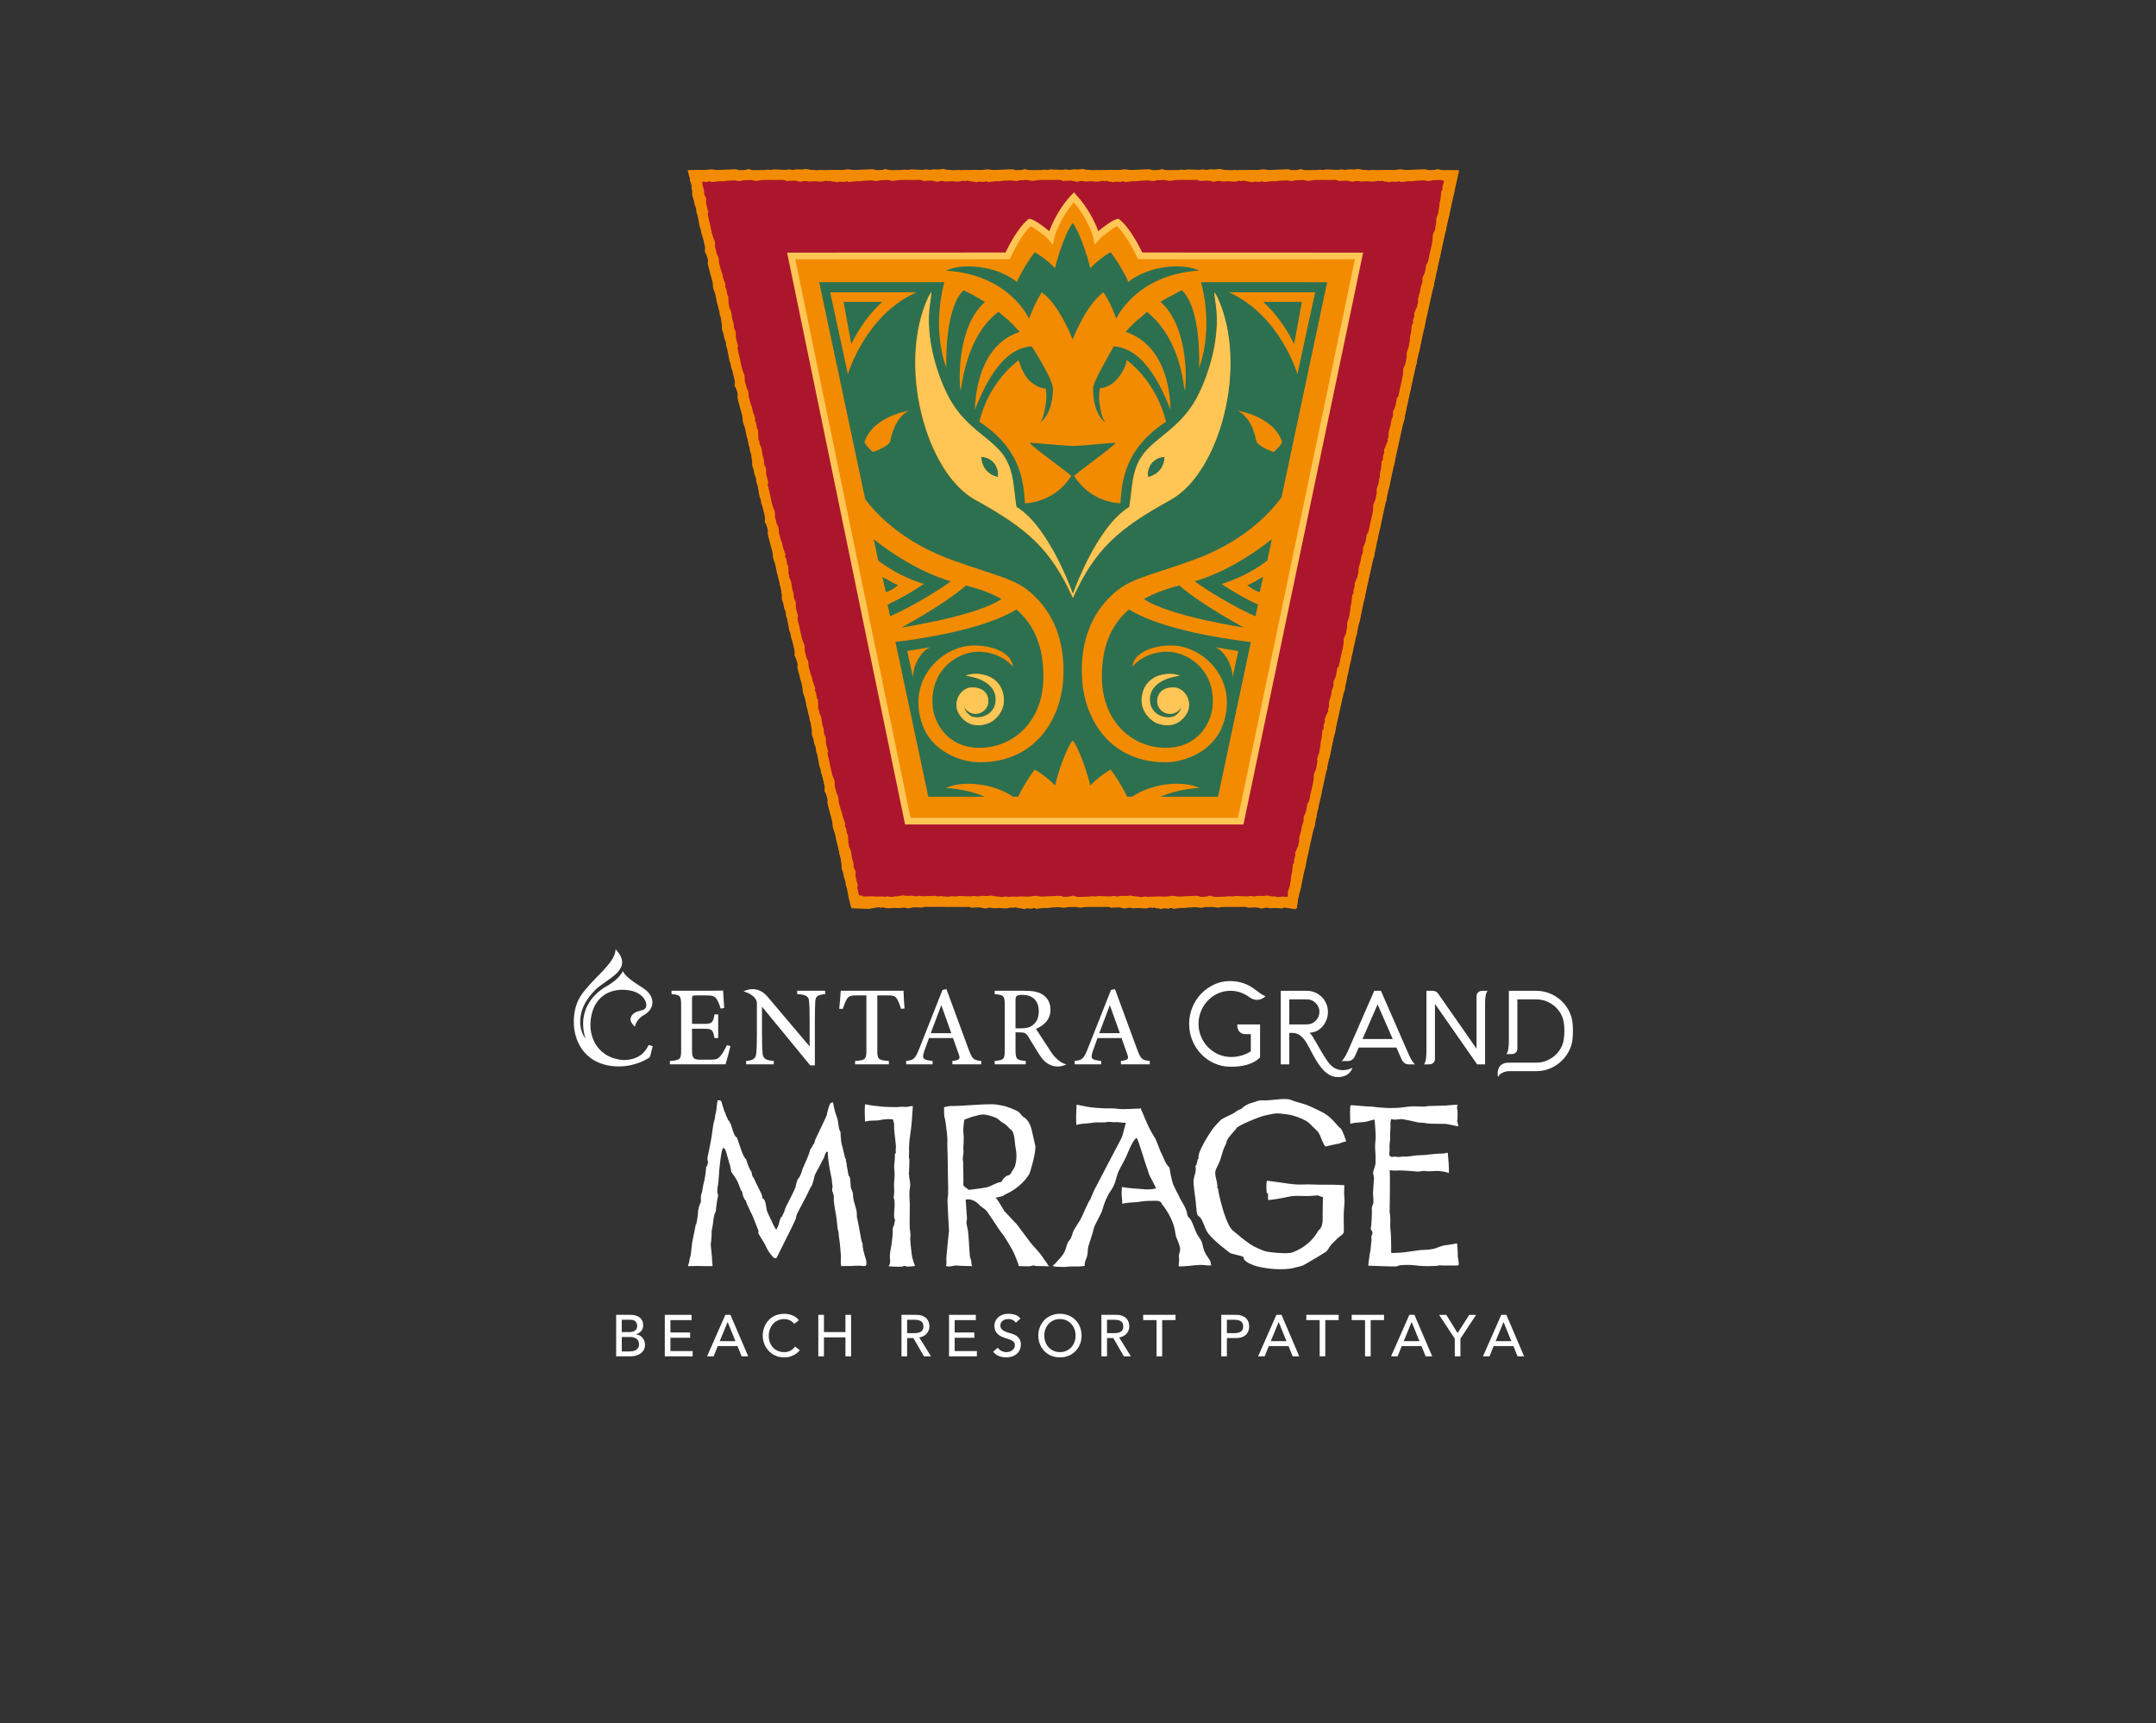
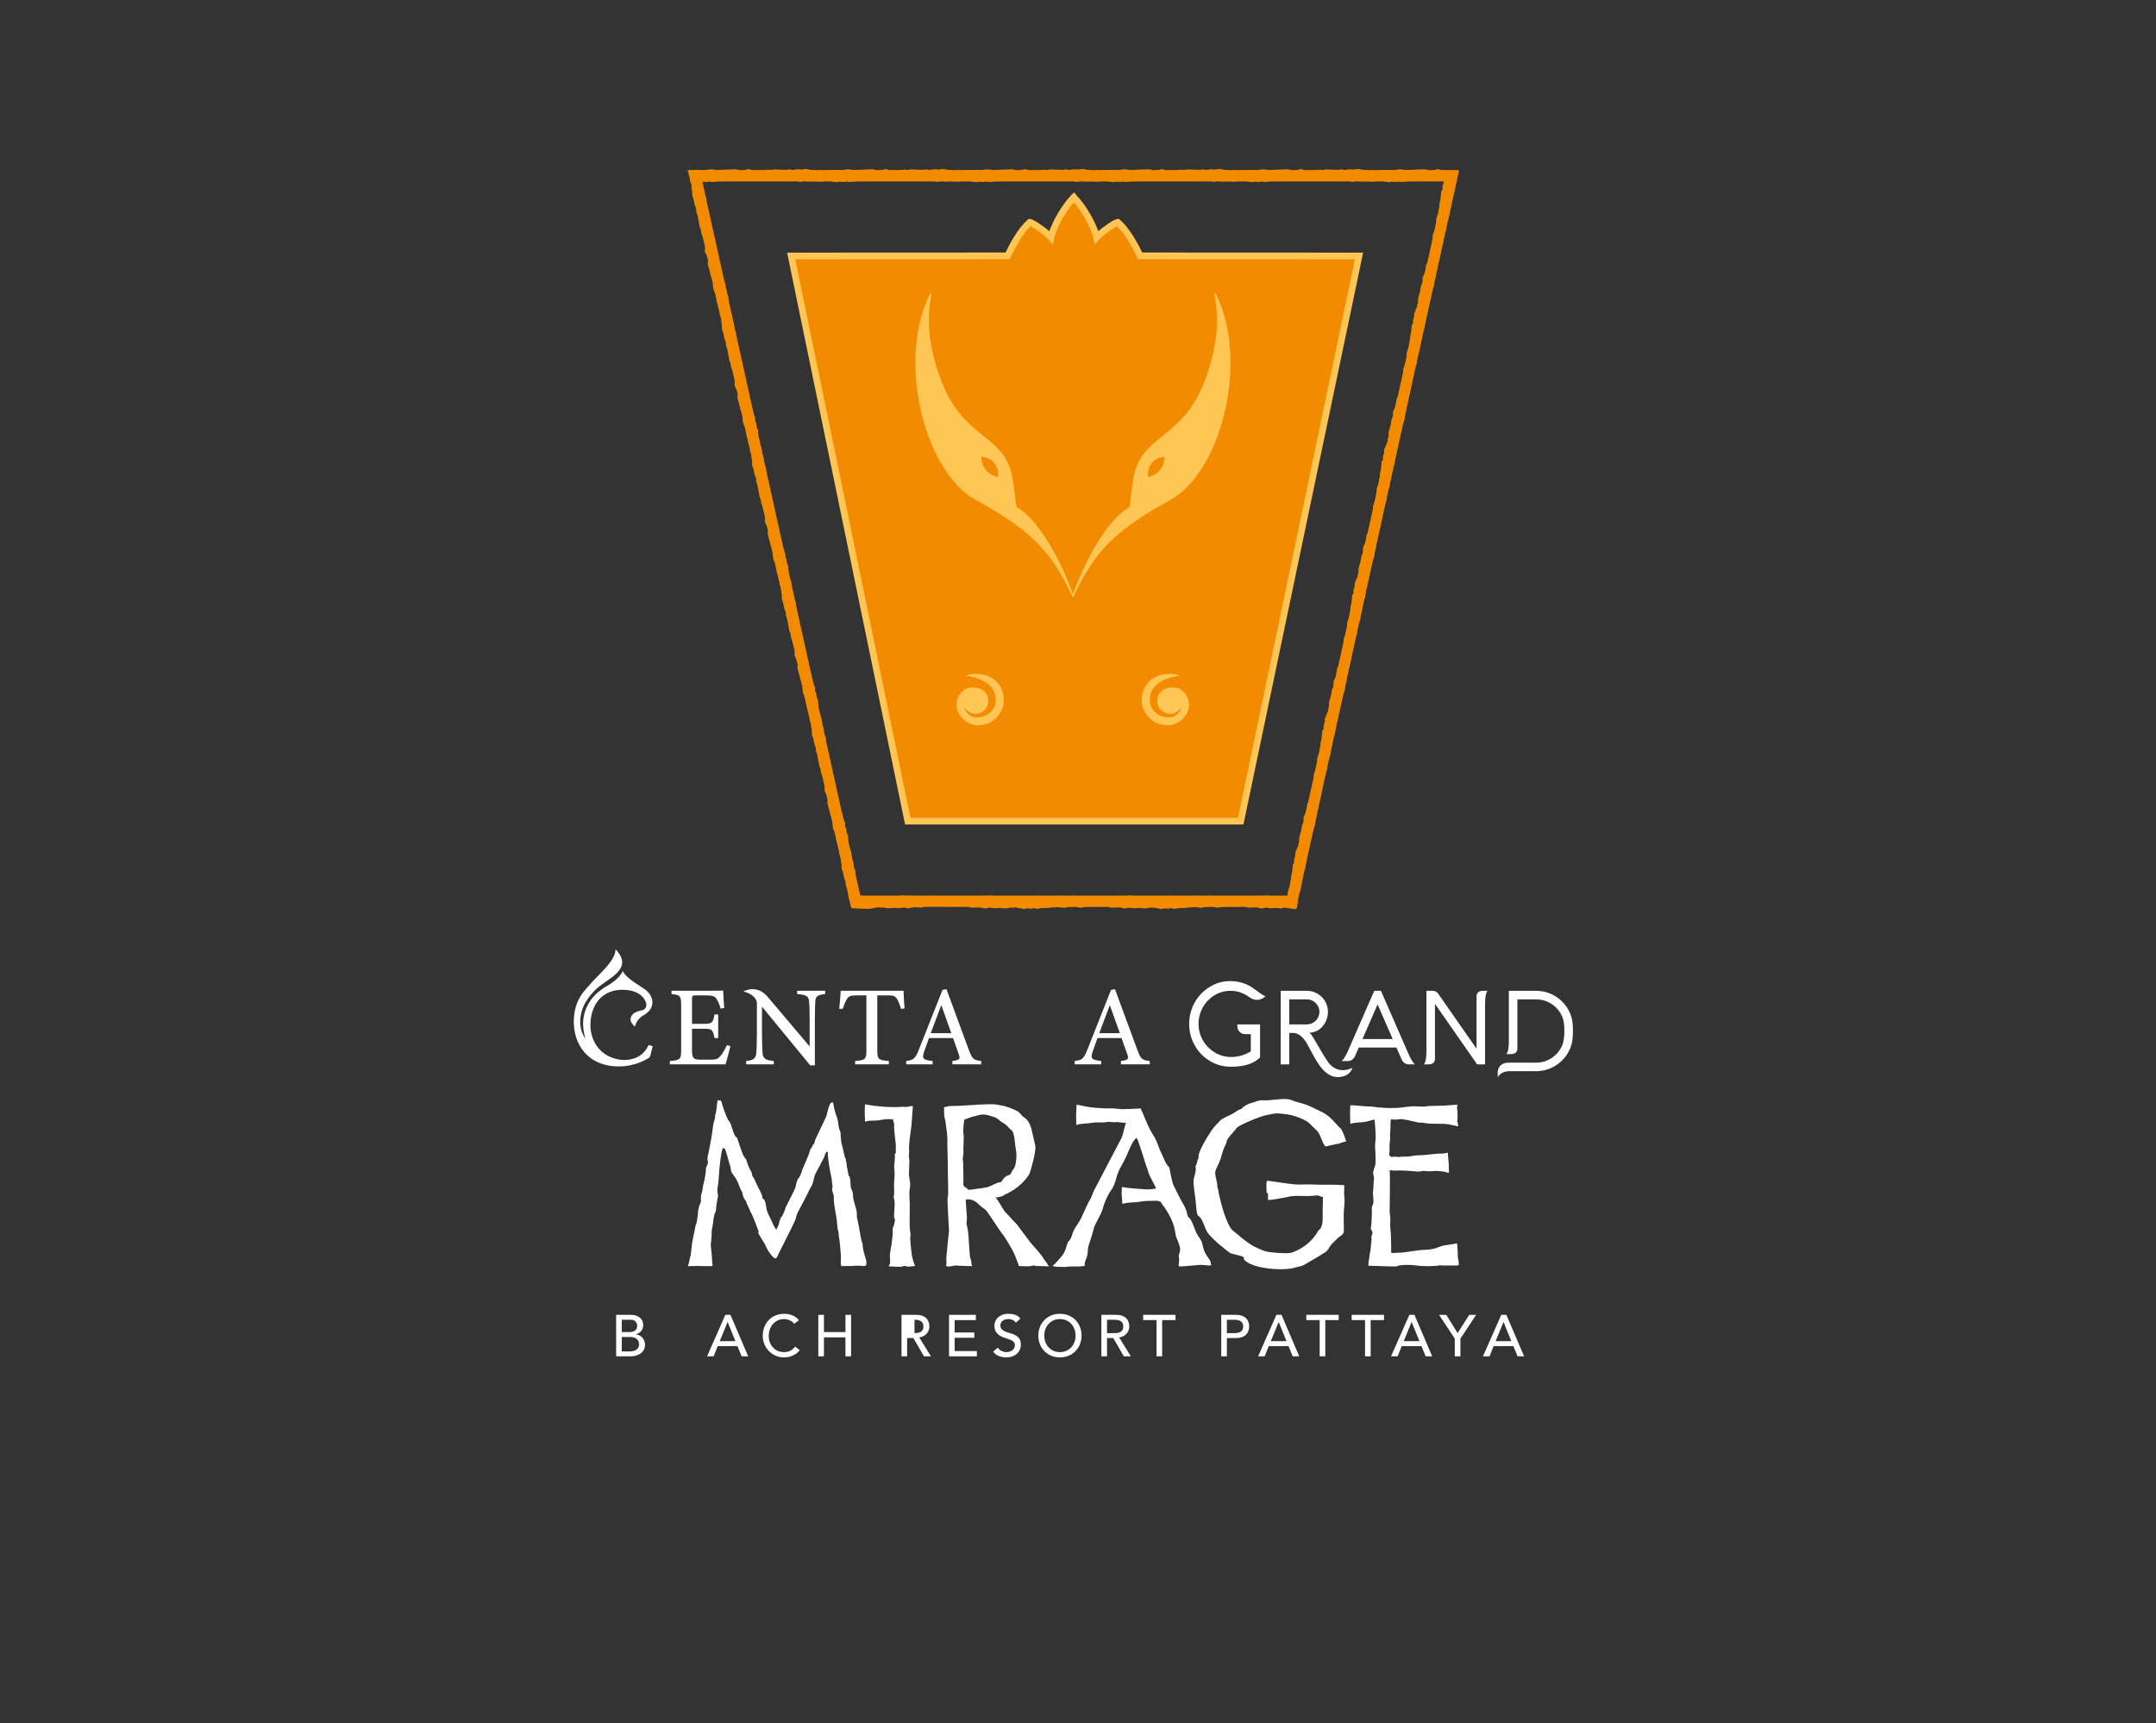
<svg xmlns="http://www.w3.org/2000/svg" version="1.1" id="Layer_1" x="0px" y="0px" width="311.811px" height="249.245px" viewBox="0 0 311.811 249.245" enable-background="new 0 0 311.811 249.245" xml:space="preserve">
  <rect x="0" y="0" width="311.811" height="249.245" fill="#333333" stroke="none" />
  <g>
    <g>
      <path fill="#F38B00" d="M99.566,24.632l0.218,0.977l23.196,104.903l0.141,0.631h64.376l0.139-0.631l23.174-104.903l0.215-0.977    H99.566z M186.204,129.533h-61.792L101.569,26.239h107.454L186.204,129.533z" />
      <path fill="#F38B00" d="M164.91,36.994c0,0-1.596-3.478-3.261-4.84c-0.543,0.09-2.541,1.573-3.053,2.179    c-0.207-1.007-1.344-3.696-3.239-5.736c0,0-0.036-0.043-0.058-0.067c-0.038,0.038-0.063,0.067-0.063,0.067    c-1.892,2.04-3.028,4.729-3.237,5.736c-0.514-0.606-2.509-2.089-3.052-2.179c-1.667,1.362-3.116,4.84-3.116,4.84l-31.405,0.022    l16.916,81.744l48.139-0.065l17.064-81.701H164.91z" />
-       <path fill="#AC162C" d="M100.567,25.436l23.199,104.903h63.086l23.169-104.903H100.567z M179.44,118.76h-48.154l-16.86-81.744    l31.309-0.012c0.181-0.399,1.652-3.575,3.21-4.851c0.545,0.09,2.54,1.573,3.054,2.179c0.209-1.007,1.347-3.696,3.237-5.736    c0,0,0.024-0.029,0.063-0.067c0.022,0.024,0.058,0.067,0.058,0.067c1.894,2.04,3.032,4.729,3.239,5.736    c0.513-0.606,2.511-2.089,3.053-2.179c1.562,1.275,3.059,4.452,3.24,4.851l31.66,0.012L179.44,118.76z" />
-       <path fill="#2D7050" d="M166.051,68.991c0,0,2.27-0.379,2.386-2.918C166.689,66.147,165.777,67.735,166.051,68.991     M141.909,66.073c0.115,2.538,2.388,2.918,2.388,2.918C144.57,67.735,143.658,66.147,141.909,66.073 M182.179,85.647l0.511-2.196    c-0.511,0.204-1.787,1.073-2.299,1.173C181.363,85.443,182.179,85.647,182.179,85.647 M126.36,77.993l0.654,3.084    c3.298,2.506,6.609,3.378,6.609,3.378s-2.456,1.709-5.261,2.982l0.363,1.706c3.085-1.365,7.03-3.753,8.783-5.063    C132.947,82.709,128.964,80.054,126.36,77.993 M139.703,84.683c-3.264,2.838-9.327,6.076-9.327,6.076s10.901-1.648,14.463-4.13    C143.402,85.828,141.694,85.181,139.703,84.683 M127.607,83.451l0.512,2.196c0,0,0.817-0.205,1.789-1.023    C129.397,84.524,128.119,83.655,127.607,83.451 M148.832,46.104c0,0,0.762-2.254,1.85-3.827c2.541,1.816,4.451,6.819,4.451,6.819    v-0.001c0,0,1.914-5.007,4.454-6.821c1.092,1.572,1.85,3.828,1.85,3.828s2.813-6.407,12.016-6.962    c-2.299-1.105-7.166-0.815-10.271,1.636c-0.664-1.606-2.019-3.632-2.565-4.299c-1.067,0.606-2.003,1.362-2.942,2.301    c-0.514-2.301-1.819-5.721-2.544-6.501v0.003c-0.724,0.781-2.027,4.201-2.541,6.501c-0.939-0.937-1.876-1.693-2.943-2.299    c-0.543,0.667-1.9,2.694-2.566,4.298c-3.102-2.451-7.964-2.742-10.268-1.634C146.018,39.696,148.832,46.104,148.832,46.104     M165.434,86.629c3.557,2.482,14.458,4.13,14.458,4.13s-6.062-3.238-9.326-6.076C168.575,85.181,166.869,85.828,165.434,86.629     M182.69,43.66c3.026,2.767,4.466,6.113,4.466,6.113l1.128-6.113H182.69z M181.572,89.142l0.364-1.706    c-2.807-1.272-5.264-2.982-5.264-2.982s3.313-0.871,6.61-3.378l0.656-3.084c-2.604,2.061-6.588,4.715-11.15,6.086    C174.541,85.389,178.486,87.777,181.572,89.142 M173.723,40.813l-0.014-0.018h-0.013c1.902,7.248-0.28,12.392-0.28,12.392    s0.434-8.443-2.503-11.228c-1.196,0.684-2.326,1.216-3.067,1.686c4.243,3.858,3.705,12.067,3.51,12.809    c-0.258-0.605-0.47-7.29-5.479-11.351c-0.519,0.557-1.756,1.343-3.063,2.886c6.385,2.222,6.402,10.041,6.478,11.212    c-0.436-0.697-3.018-8.86-8.225-9.102c-0.841,1.529-2.558,4.471-2.962,5.777c0,0-0.268,3.622,1.719,5.209    c-0.533-0.951-0.612-1.539-0.792-2.672c-0.153-0.973-0.053-1.818,0.053-2.25c1.027-0.135,1.623-0.558,1.967-0.841    c0.899-0.741,1.813-2.248,1.89-3.245c0,0,4.263,2.926,5.692,8.919c-6.016,3.948-6.384,8.655-6.591,11.787    c-0.316,0-4.243-0.091-6.702-3.949c1.077-0.99,6.178-4.585,5.971-4.796c-0.683,0-4.979,0.454-5.984,0.455h-0.113h-0.109    c-1.014-0.001-5.456-0.455-6.14-0.455c-0.209,0.211,4.893,3.806,5.969,4.796c-2.455,3.858-6.384,3.949-6.7,3.949    c-0.208-3.133-0.579-7.839-6.592-11.787c1.429-5.993,5.69-8.888,5.69-8.888s0.614,2.301,1.821,3.183    c0.362,0.265,1.19,0.892,2.068,0.9c0.107,0.434,0.189,1.238,0,2.357c-0.193,1.13-0.226,1.587-0.76,2.538    c1.651-1.319,1.836-3.931,1.808-4.791c0.158-0.933-1.951-4.518-3.063-6.194c-5.205,0.242-7.786,8.405-8.223,9.102    c0.075-1.172,0.254-9.182,6.482-11.194c-1.307-1.542-2.472-2.412-3.066-2.913c-4.79,3.642-5.222,10.755-5.483,11.36    c-0.193-0.742-0.649-9.119,3.529-12.777c-0.742-0.472-1.839-1.112-3.085-1.706c-2.837,2.719-2.501,11.214-2.501,11.214    s-2.172-5.138-0.285-12.374h-18.097l6.66,31.411c2.169,2.832,6.077,6.411,12.458,8.735c7.205,2.617,9.549,2.662,12.355,5.59    c2.301,2.395,4.063,5.983,3.841,11.296c-0.275,6.396-4.232,12.402-12.095,12.402c-2.929,0-6.876-1.675-8.227-5.251    c-2.489-6.578,2.691-11.518,7.193-11.637c2.602-0.07,5.599,0.903,5.842,3.056c-1.879-2.091-4.57-2.345-6.033-2.061    c-3.122,0.606-6.006,3.413-5.579,7.851c0.211,2.216,1.997,5.951,6.803,5.951c4.587,0,9.2-3.542,9.208-10.305    c0.003-4.269-1.273-7.423-3.91-9.707c-4.636,2.874-13.665,4.239-17.487,4.702l4.747,22.381h8.166    c-1.531-0.646-3.376-1.128-5.606-1.262c2.172-1.045,6.603-0.82,9.705,1.262h0.743c0.704-1.536,1.884-3.31,2.385-3.926    c1.068,0.607,2.005,1.365,2.943,2.3c0.514-2.3,1.816-5.718,2.541-6.498v-0.006c0.725,0.78,2.03,4.2,2.544,6.5    c0.939-0.938,1.875-1.695,2.942-2.3c0.507,0.618,1.686,2.394,2.386,3.93h0.735c3.104-2.085,7.541-2.312,9.714-1.267    c-2.236,0.136-4.087,0.619-5.618,1.267h8.326l4.742-22.363c-3.734-0.448-12.94-1.809-17.633-4.72    c-2.634,2.283-3.91,5.437-3.908,9.707c0.007,6.764,4.622,10.305,9.209,10.305c4.805,0,6.592-3.736,6.802-5.951    c0.428-4.438-2.455-7.245-5.58-7.851c-1.463-0.284-4.153-0.03-6.033,2.061c0.242-2.153,3.241-3.126,5.843-3.056    c4.502,0.119,9.68,5.059,7.194,11.637c-1.347,3.576-5.298,5.251-8.227,5.251c-7.863,0-11.823-6.006-12.094-12.402    c-0.223-5.313,1.538-8.901,3.838-11.296c2.807-2.928,5.151-2.973,12.357-5.59c6.604-2.404,10.554-6.151,12.669-9.028l6.599-31.118    H173.723z M142.986,104.596c-1.217,0.456-2.88,0.569-4.096-1.053c-1.379-1.839,0.026-4.027,1.541-4.103    c1.902-0.095,2.506,1.051,2.511,1.952c0.006,1.022-0.831,1.851-1.851,1.851c-0.714,0-1.333-0.403-1.641-0.992    c0.091,0.761,0.907,1.33,1.168,1.407c1.297,0.391,3.286-0.374,3.382-2.311c0.159-3.246-4.338-3.609-4.338-3.609    s0.871-0.439,2.311-0.205c1.501,0.243,2.998,1.249,3.201,3.408C145.377,103.093,143.596,104.368,142.986,104.596 M131.204,94.154    c0,0,3.416-0.556,3.39-0.548c-1.022,0.293-2.477,2.094-2.565,4.336C131.654,96.211,131.204,94.154,131.204,94.154     M165.123,100.941c0.204-2.159,1.7-3.165,3.2-3.408c1.443-0.234,2.313,0.205,2.313,0.205s-4.498,0.363-4.341,3.609    c0.096,1.938,2.086,2.702,3.385,2.311c0.259-0.077,1.077-0.646,1.167-1.407c-0.309,0.589-0.93,0.992-1.638,0.992    c-1.023,0-1.857-0.829-1.854-1.851c0.006-0.902,0.61-2.047,2.51-1.952c1.515,0.076,2.921,2.264,1.543,4.103    c-1.219,1.622-2.88,1.51-4.098,1.053C166.702,104.368,164.921,103.093,165.123,100.941 M175.703,93.606    c-0.025-0.008,3.388,0.548,3.388,0.548s-0.447,2.057-0.824,3.788C178.182,95.7,176.725,93.899,175.703,93.606 M120.066,42.277    h12.473c-7.447,3.344-9.911,11.843-9.911,11.843L120.066,42.277z M128.772,63.762c-0.143,0.732-2.311,1.59-2.49,1.59    c-0.185,0-1.326-1.214-1.247-1.452c1.247-3.735,6.435-4.498,6.435-4.498S129.459,60.117,128.772,63.762 M169.239,72.315    c-7.484,4.121-10.896,7.081-14.106,14.163v-0.023c-3.209-7.081-6.62-10.042-14.104-14.164c-7.14-3.933-11.319-19.428-6.809-29.288    c0.072-0.152,0.433-0.748,0.433-0.748s0.046,0.188-0.182,1.658c-0.772,4.992,1.159,10.781,2.884,13.868    c2.46,4.403,6.422,5.741,8.011,8.511c1.238,2.157,1.113,3.778,1.596,7.028c4.772,2.837,8.173,12.606,8.173,12.606v0.023    c0,0,3.401-9.769,8.172-12.606c0.488-3.25,0.362-4.872,1.599-7.029c1.589-2.769,5.551-4.107,8.012-8.512    c1.726-3.087,3.656-8.876,2.882-13.869c-0.228-1.466-0.179-1.656-0.179-1.656s0.359,0.598,0.431,0.749    C180.556,52.886,176.381,68.379,169.239,72.315 M184.175,65.352c-0.184,0-2.354-0.859-2.491-1.59    c-0.689-3.645-2.701-4.36-2.701-4.36s5.192,0.763,6.436,4.498C185.496,64.138,184.355,65.352,184.175,65.352 M177.731,42.277    h12.475l-2.565,11.843C187.641,54.12,185.178,45.621,177.731,42.277 M123.126,49.772c0,0,1.443-3.346,4.469-6.113h-5.596    L123.126,49.772z" />
      <path fill="#FFC656" d="M176.089,43.015c-0.069-0.152-0.432-0.748-0.432-0.748s-0.044,0.189,0.181,1.656    c0.776,4.994-1.154,10.782-2.881,13.868c-2.462,4.404-6.425,5.745-8.013,8.513c-1.236,2.158-1.111,3.778-1.599,7.027    c-4.772,2.838-8.17,12.608-8.17,12.608v-0.025c0,0-3.402-9.767-8.175-12.604c-0.481-3.25-0.358-4.871-1.596-7.028    c-1.588-2.771-5.549-4.109-8.011-8.511c-1.724-3.088-3.656-8.876-2.884-13.87c0.228-1.467,0.184-1.657,0.184-1.657    s-0.363,0.595-0.433,0.748c-4.512,9.861-0.334,25.354,6.808,29.29c7.484,4.123,10.895,7.081,14.105,14.162v0.022    c3.209-7.083,6.62-10.041,14.103-14.162C176.422,68.37,180.597,52.875,176.089,43.015 M144.297,68.992c0,0-2.273-0.38-2.388-2.919    C143.658,66.149,144.57,67.735,144.297,68.992 M166.051,68.992c-0.274-1.257,0.638-2.843,2.386-2.919    C168.321,68.612,166.051,68.992,166.051,68.992 M141.972,97.532c-1.441-0.234-2.311,0.205-2.311,0.205s4.497,0.363,4.338,3.609    c-0.096,1.938-2.084,2.702-3.382,2.311c-0.261-0.077-1.076-0.646-1.168-1.407c0.308,0.589,0.927,0.992,1.641,0.992    c1.019,0,1.856-0.829,1.851-1.851c-0.005-0.902-0.609-2.047-2.511-1.952c-1.514,0.076-2.92,2.264-1.541,4.103    c1.217,1.622,2.88,1.51,4.096,1.053c0.611-0.228,2.391-1.503,2.187-3.655C144.97,98.782,143.473,97.776,141.972,97.532     M169.866,99.44c-1.901-0.095-2.505,1.051-2.51,1.952c-0.004,1.022,0.831,1.851,1.854,1.851c0.709,0,1.329-0.403,1.638-0.992    c-0.09,0.761-0.908,1.33-1.167,1.407c-1.299,0.391-3.289-0.374-3.385-2.311c-0.157-3.246,4.341-3.609,4.341-3.609    s-0.87-0.439-2.313-0.205c-1.5,0.243-2.996,1.249-3.2,3.408c-0.203,2.152,1.579,3.428,2.188,3.655    c1.218,0.456,2.879,0.569,4.098-1.053C172.787,101.703,171.381,99.516,169.866,99.44" />
      <path fill="#FFC656" d="M165.196,36.521c-0.436-0.907-1.777-3.546-3.241-4.741l-0.17-0.137l-0.215,0.036    c-0.559,0.093-1.893,1.043-2.732,1.76c-0.488-1.387-1.594-3.52-3.127-5.171c-0.003-0.006-0.028-0.033-0.04-0.049l-0.334-0.399    l-0.374,0.366c-0.053,0.051-0.085,0.089-0.096,0.1c-1.514,1.634-2.618,3.768-3.107,5.156c-0.839-0.717-2.174-1.669-2.735-1.762    l-0.215-0.036l-0.17,0.138c-1.432,1.171-2.748,3.763-3.212,4.74l-31.593,0.014l17.06,82.709h48.937l17.311-82.709L165.196,36.521z     M179.047,118.279H131.68l-16.662-80.78l30.717-0.013l0.312-0.001l0.13-0.282c0.152-0.337,1.477-3.194,2.878-4.498    c0.602,0.301,2.127,1.407,2.577,1.94l0.639,0.759l0.202-0.972c0.187-0.908,1.196-3.279,2.826-5.178    c1.638,1.909,2.641,4.272,2.826,5.177l0.196,0.974l0.645-0.759c0.45-0.534,1.976-1.641,2.58-1.942    c1.173,1.096,2.399,3.385,2.906,4.499l0.127,0.282l0.311,0.001l31.067,0.013L179.047,118.279z" />
      <path fill="#F38B00" d="M210.014,24.608c-0.054,0.003-0.115,0.004-0.182,0.004c-0.117,0-0.24,0.004-0.388,0.011l-0.234-0.003    c-0.004,0.004-0.004,0.006-0.004,0.011c-0.125,0.004-0.265,0.006-0.43,0.006c-0.511,0-0.736-0.256-0.962-0.154    c-0.256,0.103-0.732,0.154-1.151,0.154c-0.286,0-0.096-0.177-0.897-0.154c-0.415,0.026-0.893,0.052-1.214,0.052    c-0.417,0-0.184,0.038-0.664,0.038c-0.382,0-0.421,0.065-1.093-0.063c-0.32-0.05-0.459-0.016-0.971,0.063    c-0.255,0.051-0.832,0-1.183,0c-0.257,0-0.536-0.012-0.632,0.039l-0.088-0.015c0,0-0.152,0.004-0.209,0.004    c-0.194,0-0.35-0.004-0.541,0.02c-0.16,0.025-0.203,0.055-0.491-0.047c-0.257,0.026-0.503,0.085-0.698,0.085    c-0.285,0-0.326-0.109-0.647-0.085c-0.256,0.027-0.376-0.064-0.919-0.141c-0.738,0.13-0.784,0.065-0.976,0.065    c-0.801-0.051-0.624,0.165-1.2,0.039c-0.45-0.105-0.321,0.05-0.865,0.025c-0.674-0.025-1.119-0.025-1.408-0.053    c-0.448-0.049-0.322,0.129-0.832,0.053c-0.48-0.077-0.321,0.051-1.12,0.051c-0.257,0-0.545,0.025-1.056,0.025    c-0.513,0-0.736-0.256-0.96-0.153c-0.256,0.102-0.737,0.153-1.152,0.153c-0.286,0-0.096-0.178-0.897-0.153    c-0.416,0.024-0.896,0.052-1.216,0.052c-0.415,0-0.184,0.037-0.665,0.037c-0.384,0-0.419,0.067-1.093-0.06    c-0.319-0.051-0.457-0.018-0.969,0.06c-0.256,0.051-0.833,0-1.184,0c-0.257,0-0.537-0.011-0.632,0.039l-0.331-0.02    c0,0-0.151,0.007-0.208,0.007c-0.196,0-0.35-0.007-0.542,0.02c-0.159,0.024-0.202,0.055-0.491-0.047    c-0.256,0.025-0.504,0.086-0.696,0.086c-0.288,0-0.329-0.112-0.647-0.086c-0.257,0.025-0.376-0.064-0.92-0.142    c-0.736,0.131-0.785,0.064-0.976,0.064c-0.801-0.05-0.624,0.167-1.2,0.039c-0.448-0.104-0.322,0.051-0.864,0.027    c-0.672-0.027-1.12-0.027-1.409-0.053c-0.449-0.049-0.32,0.128-0.831,0.053c-0.481-0.079-0.322,0.051-1.122,0.051    c-0.257,0-0.543,0.024-1.056,0.024c-0.513,0-0.736-0.256-0.959-0.154c-0.256,0.103-0.736,0.154-1.151,0.154    c-0.288,0-0.096-0.177-0.897-0.154c-0.415,0.026-0.896,0.052-1.217,0.052c-0.415,0-0.185,0.038-0.663,0.038    c-0.384,0-0.422,0.065-1.093-0.063c-0.32-0.05-0.458-0.016-0.97,0.063c-0.257,0.051-0.834,0-1.184,0    c-0.257,0-0.537-0.012-0.633,0.039l-0.089-0.015c0,0-0.149,0.004-0.207,0.004c-0.192,0-0.348-0.004-0.54,0.02    c-0.159,0.025-0.204,0.055-0.491-0.047c-0.255,0.026-0.503,0.085-0.696,0.085c-0.287,0-0.329-0.109-0.648-0.085    c-0.257,0.027-0.377-0.064-0.92-0.141c-0.736,0.13-0.783,0.065-0.975,0.065c-0.802-0.051-0.623,0.165-1.198,0.039    c-0.45-0.105-0.323,0.05-0.866,0.025c-0.673-0.025-1.119-0.025-1.409-0.053c-0.449-0.049-0.321,0.129-0.831,0.053    c-0.481-0.077-0.32,0.051-1.123,0.051c-0.256,0-0.543,0.025-1.054,0.025c-0.514,0-0.736-0.256-0.96-0.153    c-0.257,0.102-0.735,0.153-1.152,0.153c-0.289,0-0.097-0.178-0.895-0.153c-0.418,0.024-0.896,0.052-1.217,0.052    c-0.414,0-0.183,0.037-0.664,0.037c-0.384,0-0.42,0.067-1.093-0.06c-0.32-0.051-0.459-0.018-0.971,0.06    c-0.256,0.051-0.834,0-1.185,0c-0.257,0-0.537-0.011-0.632,0.039l-0.45-0.02c0,0-0.151,0.007-0.208,0.007    c-0.195,0-0.352-0.007-0.542,0.02c-0.16,0.024-0.203,0.055-0.491-0.047c-0.256,0.025-0.504,0.086-0.698,0.086    c-0.287,0-0.329-0.112-0.647-0.086c-0.255,0.025-0.376-0.064-0.92-0.142c-0.737,0.131-0.785,0.064-0.976,0.064    c-0.8-0.05-0.625,0.167-1.2,0.039c-0.449-0.104-0.322,0.051-0.863,0.027c-0.675-0.027-1.121-0.027-1.409-0.053    c-0.448-0.049-0.32,0.128-0.833,0.053c-0.48-0.079-0.319,0.051-1.119,0.051c-0.256,0-0.545,0.024-1.057,0.024    c-0.512,0-0.737-0.256-0.962-0.154c-0.254,0.103-0.735,0.154-1.15,0.154c-0.288,0-0.097-0.177-0.898-0.154    c-0.415,0.026-0.894,0.052-1.215,0.052c-0.415,0-0.184,0.038-0.666,0.038c-0.382,0-0.419,0.065-1.091-0.063    c-0.318-0.05-0.458-0.016-0.971,0.063c-0.256,0.051-0.834,0-1.184,0c-0.254,0-0.537-0.012-0.631,0.039l-0.089-0.015    c0,0-0.15,0.004-0.209,0.004c-0.193,0-0.349-0.004-0.539,0.02c-0.162,0.025-0.203,0.055-0.491-0.047    c-0.256,0.026-0.505,0.085-0.698,0.085c-0.286,0-0.326-0.109-0.647-0.085c-0.256,0.027-0.376-0.064-0.922-0.141    c-0.734,0.13-0.783,0.065-0.975,0.065c-0.8-0.051-0.623,0.165-1.201,0.039c-0.448-0.105-0.32,0.05-0.863,0.025    c-0.672-0.025-1.118-0.025-1.408-0.053c-0.45-0.049-0.321,0.129-0.833,0.053c-0.48-0.077-0.321,0.051-1.12,0.051    c-0.254,0-0.542,0.025-1.056,0.025c-0.513,0-0.736-0.256-0.96-0.153c-0.256,0.102-0.736,0.153-1.152,0.153    c-0.288,0-0.097-0.178-0.897-0.153c-0.415,0.024-0.895,0.052-1.216,0.052c-0.415,0-0.185,0.037-0.664,0.037    c-0.383,0-0.421,0.067-1.094-0.06c-0.319-0.051-0.458-0.018-0.971,0.06c-0.255,0.051-0.833,0-1.183,0    c-0.257,0-0.537-0.011-0.635,0.039h-0.357l-0.506,0.019c0,0,0.11,0.39,0.122,0.445c0.044,0.193,0.069,0.342,0.136,0.525    c0.061,0.151,0.098,0.184,0.061,0.489c0.08,0.244,0.194,0.473,0.236,0.663c0.061,0.279-0.039,0.342,0.056,0.648    c0.082,0.245,0.02,0.383,0.063,0.93c0.282,0.692,0.232,0.751,0.274,0.938c0.124,0.792,0.297,0.573,0.297,1.163    c-0.001,0.461,0.121,0.303,0.213,0.836c0.121,0.664,0.218,1.101,0.255,1.389c0.048,0.447,0.194,0.284,0.231,0.8    c0.028,0.486,0.119,0.303,0.293,1.082c0.056,0.251,0.143,0.525,0.254,1.026c0.11,0.501-0.091,0.774,0.058,0.971    c0.156,0.228,0.309,0.686,0.399,1.091c0.063,0.281-0.154,0.132,0.046,0.91c0.113,0.399,0.242,0.863,0.311,1.174    c0.09,0.406,0.077,0.173,0.182,0.642c0.084,0.374,0.157,0.396,0.177,1.081c0.02,0.323,0.085,0.449,0.271,0.932    c0.106,0.24,0.181,0.813,0.257,1.156c0.054,0.25,0.105,0.526,0.175,0.61l0.003,0.088c0,0,0.038,0.146,0.051,0.202    c0.042,0.192,0.069,0.343,0.136,0.525c0.059,0.15,0.098,0.184,0.061,0.489c0.08,0.244,0.192,0.472,0.235,0.661    c0.061,0.282-0.037,0.345,0.057,0.652c0.081,0.244,0.019,0.38,0.063,0.929c0.283,0.69,0.231,0.752,0.272,0.937    c0.124,0.794,0.297,0.575,0.297,1.164c-0.002,0.46,0.12,0.303,0.212,0.838c0.122,0.662,0.218,1.098,0.256,1.387    c0.048,0.449,0.194,0.284,0.23,0.799c0.031,0.487,0.12,0.302,0.295,1.083c0.055,0.251,0.141,0.525,0.253,1.026    c0.11,0.5-0.092,0.774,0.057,0.97c0.157,0.229,0.31,0.685,0.401,1.092c0.061,0.28-0.154,0.132,0.043,0.909    c0.116,0.4,0.245,0.863,0.314,1.174c0.09,0.406,0.078,0.174,0.183,0.642c0.083,0.373,0.156,0.395,0.176,1.079    c0.021,0.323,0.086,0.45,0.272,0.934c0.103,0.241,0.178,0.814,0.255,1.157c0.055,0.25,0.104,0.526,0.176,0.608l0.079,0.445    c0,0,0.038,0.146,0.049,0.203c0.043,0.189,0.071,0.343,0.137,0.523c0.059,0.15,0.099,0.185,0.061,0.489    c0.08,0.244,0.193,0.473,0.235,0.663c0.061,0.278-0.039,0.343,0.057,0.65c0.081,0.244,0.018,0.381,0.061,0.928    c0.285,0.691,0.232,0.752,0.274,0.94c0.124,0.792,0.3,0.571,0.299,1.161c-0.002,0.462,0.118,0.304,0.213,0.838    c0.119,0.663,0.216,1.098,0.254,1.387c0.047,0.449,0.195,0.285,0.23,0.801c0.03,0.484,0.119,0.301,0.293,1.082    c0.056,0.25,0.142,0.526,0.254,1.026c0.111,0.5-0.09,0.774,0.057,0.97c0.157,0.229,0.311,0.687,0.4,1.092    c0.065,0.28-0.153,0.132,0.046,0.908c0.112,0.4,0.243,0.863,0.312,1.175c0.091,0.407,0.078,0.173,0.181,0.641    c0.084,0.374,0.157,0.396,0.178,1.08c0.02,0.324,0.084,0.451,0.27,0.934c0.104,0.239,0.181,0.812,0.257,1.155    c0.054,0.252,0.104,0.528,0.175,0.609l0.002,0.09c0,0,0.04,0.146,0.054,0.203c0.04,0.19,0.069,0.342,0.135,0.524    c0.059,0.151,0.097,0.187,0.061,0.489c0.08,0.245,0.193,0.473,0.235,0.663c0.061,0.28-0.04,0.343,0.055,0.65    c0.081,0.244,0.02,0.383,0.063,0.929c0.285,0.691,0.232,0.752,0.273,0.939c0.124,0.79,0.297,0.572,0.297,1.162    c-0.001,0.461,0.121,0.303,0.212,0.839c0.122,0.662,0.218,1.1,0.257,1.387c0.047,0.449,0.194,0.284,0.23,0.802    c0.028,0.484,0.119,0.301,0.291,1.081c0.057,0.25,0.145,0.525,0.255,1.027c0.111,0.498-0.091,0.773,0.059,0.969    c0.156,0.228,0.31,0.686,0.399,1.091c0.063,0.281-0.154,0.134,0.045,0.91c0.115,0.401,0.244,0.863,0.313,1.176    c0.091,0.405,0.077,0.171,0.183,0.641c0.081,0.373,0.156,0.395,0.176,1.08c0.021,0.322,0.084,0.451,0.271,0.933    c0.105,0.24,0.181,0.813,0.257,1.156c0.054,0.25,0.102,0.527,0.174,0.61l0.054,0.326c0,0,0.038,0.146,0.05,0.203    c0.042,0.19,0.069,0.342,0.136,0.524c0.06,0.149,0.099,0.185,0.06,0.487c0.081,0.247,0.195,0.474,0.235,0.663    c0.063,0.28-0.038,0.344,0.058,0.65c0.081,0.245,0.018,0.381,0.061,0.929c0.284,0.692,0.233,0.753,0.276,0.939    c0.123,0.792,0.295,0.572,0.295,1.163c-0.001,0.462,0.121,0.303,0.213,0.837c0.121,0.664,0.217,1.099,0.256,1.388    c0.047,0.447,0.194,0.284,0.23,0.801c0.029,0.485,0.12,0.301,0.292,1.083c0.057,0.249,0.143,0.524,0.254,1.026    c0.112,0.499-0.09,0.773,0.059,0.969c0.154,0.228,0.307,0.686,0.399,1.091c0.061,0.281-0.154,0.132,0.045,0.909    c0.114,0.4,0.244,0.863,0.312,1.175c0.091,0.406,0.078,0.172,0.182,0.64c0.084,0.376,0.156,0.396,0.177,1.079    c0.019,0.326,0.084,0.452,0.269,0.935c0.107,0.24,0.183,0.813,0.259,1.156c0.055,0.25,0.102,0.525,0.174,0.609l0.004,0.09    c0,0,0.039,0.145,0.05,0.202c0.044,0.191,0.071,0.341,0.136,0.524c0.061,0.15,0.099,0.184,0.061,0.488    c0.079,0.246,0.193,0.474,0.236,0.664c0.062,0.279-0.037,0.343,0.057,0.649c0.08,0.245,0.019,0.381,0.063,0.929    c0.284,0.692,0.232,0.753,0.274,0.94c0.124,0.791,0.297,0.571,0.297,1.161c-0.002,0.462,0.12,0.304,0.212,0.839    c0.122,0.663,0.218,1.098,0.256,1.387l0.023,0.043c0.058,0.251,0.144,0.523,0.254,1.025l0.098,0.303    c0.256,0,2.443,0.122,2.604,0.098c0.191-0.025,0.223-0.095,0.518-0.095l0.812-0.158c-0.033,0.074,0.101-0.036,0.198,0.068    c0.095,0.077,0.12,0.005,0.218-0.021c0.224-0.05,0.486,0.085,0.839,0.11c0.29,0.027,0.92-0.108,1.497-0.032    c0.669,0.08,0.576-0.204,1.376,0.027c0.35,0.103,0.544-0.18,1.28-0.129c0.256,0.026,0.576,0,0.928,0.051    c0.097-0.256,0.929-0.153,1.439-0.153c0.788,0,1.434-0.042,2.031,0.011l0.073,0.015c0.595-0.051,1.241-0.009,2.032-0.009    c0.509,0,1.342-0.102,1.439,0.153c0.352-0.05,0.672-0.024,0.928-0.05c0.736-0.051,0.928,0.23,1.279,0.128    c0.801-0.231,0.705,0.051,1.375-0.026c0.577-0.076,1.21,0.057,1.498,0.032c0.352-0.025,0.615-0.162,0.839-0.109    c0.096,0.024,0.122,0.097,0.218,0.02c0.098-0.104,0.232,0.006,0.199-0.069l0.811,0.16c0.295,0,0.33,0.067,0.519,0.093    c0.16,0.024,0.184-0.093,0.44-0.093c0.288,0,0.327,0.047,0.617,0.047c0.191,0,0.48-0.233,0.672,0.024    c0.222,0,1.088-0.18,1.503-0.127c0.255,0.024,0.513-0.053,0.768-0.078c0.704,0,1.024-0.077,1.183-0.027    c0.226,0.077,0.385,0.027,0.61,0.077c0.159,0.028,0.448-0.127,0.671-0.127c0.545,0.024,0.673-0.052,0.927-0.027    c0.354,0.027,0.641,0.205,1.058,0.104c0.767-0.181,1.57-0.104,2.625-0.104c0.511,0,1.344-0.102,1.44,0.154    c0.351-0.05,0.672-0.025,0.928-0.05c0.737-0.053,0.927,0.231,1.281,0.127c0.8-0.23,0.705,0.054,1.375-0.025    c0.577-0.077,1.207,0.058,1.497,0.032c0.352-0.026,0.616-0.161,0.84-0.109c0.096,0.024,0.122,0.096,0.219,0.018    c0.095-0.102,0.5,0.073,0.598,0.091l0.047-0.002c0.296,0,0.329,0.068,0.52,0.093c0.161,0.025,0.186-0.093,0.442-0.093    c0.289,0,0.326,0.045,0.615,0.045c0.192,0,0.482-0.23,0.674,0.026c0.223,0,1.087-0.179,1.503-0.128    c0.256,0.025,0.512-0.051,0.769-0.077c0.703,0,1.022-0.078,1.183-0.025c0.225,0.075,0.384,0.025,0.608,0.075    c0.16,0.027,0.449-0.128,0.672-0.128c0.545,0.027,0.671-0.051,0.928-0.025c0.353,0.025,0.641,0.205,1.057,0.103    c0.766-0.18,1.569-0.103,2.624-0.103c0.511,0,1.345-0.102,1.441,0.153c0.35-0.05,0.674-0.024,0.93-0.05    c0.736-0.051,0.926,0.23,1.277,0.128c0.802-0.231,0.705,0.051,1.375-0.026c0.578-0.076,1.208,0.057,1.497,0.032l0.062-0.089    c0.099-0.104,1.829,0.268,1.798,0.192l0.203-0.164c0.14-0.352-0.089,0.15,0.106-0.733l0.011-0.103    c-0.046-0.272,0.008-0.75,0.099-1.156c0.061-0.28,0.195-0.056,0.343-0.843c0.064-0.412,0.142-0.884,0.21-1.198    c0.09-0.405,0.003-0.189,0.108-0.657c0.082-0.374,0.023-0.425,0.293-1.055c0.119-0.301,0.116-0.445,0.15-0.962    c0.006-0.26,0.179-0.811,0.254-1.155c0.054-0.25,0.129-0.52,0.098-0.626l0.036-0.082c0,0,0.028-0.149,0.038-0.206    c0.043-0.191,0.082-0.34,0.099-0.531c0.01-0.162-0.011-0.209,0.151-0.47c0.031-0.256,0.023-0.512,0.065-0.699    c0.062-0.282,0.181-0.295,0.222-0.614c0.031-0.256,0.146-0.352,0.336-0.868c0.035-0.745,0.108-0.78,0.15-0.966    c0.221-0.771-0.031-0.646,0.219-1.181c0.198-0.416,0.019-0.324,0.161-0.848c0.171-0.651,0.265-1.089,0.353-1.366    c0.147-0.427-0.056-0.34,0.129-0.824c0.179-0.452,0.019-0.326,0.193-1.106c0.054-0.248,0.09-0.534,0.201-1.034    c0.11-0.501,0.408-0.665,0.357-0.906c-0.045-0.272,0.009-0.752,0.098-1.158c0.061-0.28,0.195-0.055,0.344-0.842    c0.063-0.412,0.142-0.886,0.211-1.199c0.09-0.403,0.002-0.187,0.106-0.657c0.084-0.374,0.025-0.424,0.294-1.053    c0.12-0.301,0.115-0.445,0.15-0.96c0.006-0.262,0.181-0.813,0.256-1.157c0.057-0.249,0.127-0.522,0.098-0.627l0.09-0.316    c0,0,0.027-0.15,0.038-0.204c0.043-0.193,0.082-0.342,0.099-0.532c0.009-0.163-0.012-0.212,0.152-0.471    c0.031-0.256,0.022-0.512,0.064-0.699c0.061-0.279,0.181-0.295,0.223-0.614c0.031-0.255,0.145-0.354,0.336-0.867    c0.033-0.748,0.108-0.779,0.149-0.968c0.22-0.771-0.03-0.645,0.22-1.179c0.198-0.417,0.018-0.324,0.161-0.849    c0.17-0.652,0.264-1.088,0.353-1.366c0.146-0.425-0.058-0.338,0.129-0.822c0.179-0.452,0.019-0.324,0.19-1.104    c0.057-0.253,0.094-0.538,0.204-1.036c0.111-0.501,0.41-0.665,0.356-0.905c-0.045-0.274,0.009-0.753,0.097-1.161    c0.063-0.279,0.198-0.054,0.344-0.842c0.065-0.41,0.143-0.884,0.211-1.199c0.09-0.404,0.004-0.186,0.107-0.656    c0.085-0.374,0.026-0.425,0.295-1.054c0.121-0.301,0.115-0.444,0.152-0.962c0.002-0.26,0.179-0.811,0.253-1.155    c0.054-0.251,0.126-0.522,0.098-0.625l0.035-0.084c0,0,0.027-0.148,0.039-0.204c0.041-0.192,0.08-0.342,0.097-0.534    c0.009-0.161-0.012-0.21,0.152-0.468c0.031-0.256,0.023-0.511,0.066-0.701c0.061-0.278,0.18-0.295,0.222-0.612    c0.03-0.257,0.144-0.356,0.336-0.869c0.035-0.747,0.108-0.779,0.148-0.966c0.223-0.772-0.029-0.645,0.22-1.18    c0.197-0.417,0.02-0.326,0.162-0.849c0.169-0.652,0.264-1.089,0.353-1.366c0.146-0.426-0.058-0.339,0.127-0.824    c0.181-0.453,0.02-0.324,0.192-1.103c0.056-0.252,0.092-0.536,0.204-1.038c0.11-0.5,0.409-0.663,0.355-0.905    c-0.044-0.272,0.009-0.751,0.1-1.159c0.06-0.279,0.194-0.054,0.342-0.841c0.063-0.41,0.142-0.884,0.212-1.199    c0.086-0.404,0.003-0.187,0.105-0.656c0.083-0.374,0.027-0.424,0.296-1.055c0.119-0.3,0.115-0.445,0.149-0.961    c0.007-0.261,0.182-0.812,0.256-1.156c0.054-0.25,0.126-0.521,0.097-0.624l0.116-0.437c0,0,0.027-0.148,0.038-0.204    c0.044-0.193,0.083-0.341,0.1-0.534c0.007-0.16-0.011-0.21,0.15-0.468c0.031-0.257,0.025-0.51,0.066-0.697    c0.061-0.282,0.182-0.296,0.222-0.616c0.031-0.256,0.144-0.354,0.336-0.869c0.035-0.745,0.108-0.778,0.148-0.966    c0.223-0.77-0.029-0.644,0.221-1.178c0.196-0.418,0.017-0.326,0.161-0.85c0.169-0.651,0.267-1.089,0.353-1.366    c0.146-0.426-0.056-0.339,0.129-0.823c0.179-0.453,0.017-0.325,0.192-1.105c0.054-0.25,0.092-0.537,0.202-1.037    c0.111-0.5,0.409-0.664,0.357-0.905c-0.044-0.271,0.006-0.751,0.096-1.156c0.061-0.282,0.196-0.055,0.346-0.844    c0.063-0.412,0.14-0.885,0.211-1.198c0.09-0.405,0-0.188,0.106-0.657c0.083-0.374,0.025-0.426,0.294-1.053    c0.119-0.303,0.117-0.446,0.15-0.96c0.006-0.263,0.181-0.814,0.255-1.158c0.056-0.249,0.129-0.522,0.098-0.624l0.036-0.084    c0,0,0.025-0.149,0.037-0.205c0.042-0.192,0.081-0.339,0.098-0.534c0.01-0.161-0.01-0.209,0.152-0.468    c0.031-0.256,0.025-0.511,0.065-0.7c0.061-0.279,0.181-0.295,0.225-0.615c0.029-0.255,0.142-0.353,0.334-0.866    c0.035-0.747,0.106-0.782,0.148-0.968c0.221-0.769-0.029-0.644,0.219-1.179c0.198-0.418,0.021-0.325,0.161-0.848    c0.171-0.652,0.267-1.089,0.353-1.366c0.148-0.427-0.056-0.342,0.129-0.824c0.181-0.452,0.021-0.326,0.194-1.105    c0.056-0.251,0.092-0.537,0.202-1.036c0.111-0.501,0.409-0.665,0.355-0.907c-0.044-0.271,0.01-0.751,0.098-1.157    c0.063-0.281,0.196-0.055,0.344-0.843c0.065-0.411,0.142-0.884,0.211-1.197c0.09-0.405,0.004-0.187,0.106-0.657    c0.085-0.375,0.025-0.425,0.298-1.055c0.117-0.301,0.113-0.445,0.148-0.961c0.008-0.262,0.179-0.813,0.257-1.156    c0.054-0.251,0.125-0.522,0.3-1.451l-0.899-0.011V24.608z M208.796,26.381c-0.059,0.282-0.115,0.312-0.175,0.592    c-0.042,0.188,0.119,0.52-0.171,0.65c-0.05,0.22-0.06,1.103-0.2,1.497c-0.077,0.244-0.06,0.512-0.088,0.767    c-0.152,0.687-0.146,1.016-0.231,1.162c-0.123,0.203-0.109,0.369-0.205,0.576c-0.061,0.152,0.029,0.465-0.021,0.685    c-0.142,0.524-0.094,0.667-0.173,0.911c-0.102,0.339-0.338,0.581-0.328,1.009c0.01,0.787-0.238,1.553-0.465,2.585    c-0.111,0.499-0.19,1.334-0.461,1.373c-0.025,0.352-0.119,0.663-0.15,0.917c-0.108,0.731-0.424,0.857-0.401,1.223    c0.054,0.829-0.2,0.675-0.269,1.347c-0.05,0.58-0.317,1.168-0.353,1.457c-0.052,0.347,0.023,0.634-0.073,0.842    c-0.048,0.089-0.121,0.098-0.067,0.208c0.079,0.116-0.179,0.472-0.215,0.566l-0.011,0.048c-0.063,0.287-0.136,0.305-0.202,0.486    c-0.059,0.151,0.05,0.2-0.002,0.451c-0.065,0.281-0.117,0.311-0.179,0.592c-0.042,0.186,0.121,0.516-0.171,0.649    c-0.048,0.219-0.059,1.102-0.2,1.496c-0.079,0.244-0.06,0.512-0.09,0.766c-0.15,0.689-0.144,1.016-0.23,1.162    c-0.121,0.203-0.106,0.37-0.204,0.578c-0.061,0.151,0.027,0.466-0.019,0.683c-0.142,0.525-0.096,0.668-0.175,0.913    c-0.102,0.339-0.338,0.581-0.33,1.009c0.012,0.789-0.236,1.553-0.462,2.585c-0.11,0.499-0.191,1.334-0.46,1.372    c-0.026,0.353-0.12,0.662-0.153,0.917c-0.108,0.729-0.423,0.857-0.399,1.222c0.054,0.83-0.2,0.676-0.27,1.348    c-0.049,0.581-0.318,1.169-0.353,1.457c-0.051,0.348,0.025,0.635-0.074,0.842c-0.046,0.088-0.123,0.098-0.066,0.208    c0.079,0.116-0.057,0.224,0.025,0.208l-0.331,0.758c-0.065,0.287-0.137,0.304-0.206,0.486c-0.057,0.152,0.053,0.201-0.001,0.451    c-0.061,0.281-0.114,0.311-0.177,0.592c-0.043,0.187,0.121,0.517-0.17,0.65c-0.05,0.219-0.059,1.102-0.2,1.496    c-0.079,0.245-0.06,0.511-0.09,0.767c-0.153,0.687-0.144,1.017-0.23,1.161c-0.124,0.205-0.108,0.37-0.205,0.578    c-0.06,0.15,0.029,0.466-0.02,0.684c-0.142,0.525-0.096,0.667-0.175,0.911c-0.102,0.339-0.336,0.582-0.327,1.008    c0.011,0.789-0.236,1.556-0.465,2.585c-0.11,0.499-0.19,1.335-0.46,1.373c-0.027,0.354-0.121,0.664-0.151,0.918    c-0.109,0.731-0.426,0.857-0.401,1.223c0.052,0.83-0.202,0.676-0.271,1.348c-0.048,0.58-0.316,1.166-0.352,1.455    c-0.051,0.35,0.024,0.638-0.074,0.844c-0.044,0.088-0.121,0.098-0.067,0.208c0.081,0.116-0.179,0.473-0.215,0.565l-0.01,0.048    c-0.062,0.289-0.136,0.305-0.204,0.487c-0.058,0.151,0.052,0.201-0.002,0.451c-0.063,0.28-0.115,0.309-0.179,0.591    c-0.039,0.187,0.123,0.518-0.17,0.65c-0.047,0.221-0.058,1.102-0.199,1.497c-0.079,0.245-0.058,0.511-0.089,0.766    c-0.154,0.689-0.147,1.016-0.232,1.161c-0.122,0.204-0.107,0.371-0.206,0.579c-0.06,0.15,0.03,0.465-0.017,0.684    c-0.144,0.524-0.097,0.665-0.176,0.911c-0.101,0.338-0.339,0.58-0.328,1.008c0.012,0.791-0.236,1.555-0.466,2.587    c-0.109,0.498-0.188,1.333-0.459,1.371c-0.027,0.353-0.119,0.662-0.15,0.918c-0.108,0.731-0.424,0.856-0.4,1.223    c0.051,0.83-0.202,0.678-0.272,1.35c-0.048,0.579-0.315,1.165-0.352,1.454c-0.052,0.348,0.024,0.634-0.075,0.841    c-0.046,0.09-0.12,0.1-0.066,0.211c0.08,0.114-0.057,0.223,0.026,0.207l-0.305,0.639c-0.064,0.29-0.138,0.307-0.205,0.489    c-0.058,0.149,0.052,0.201-0.002,0.449c-0.061,0.283-0.116,0.31-0.176,0.592c-0.043,0.187,0.12,0.518-0.172,0.65    c-0.048,0.22-0.058,1.103-0.199,1.497c-0.08,0.245-0.059,0.511-0.09,0.766c-0.151,0.687-0.145,1.017-0.231,1.163    c-0.122,0.202-0.107,0.367-0.206,0.577c-0.058,0.151,0.031,0.466-0.017,0.683c-0.143,0.525-0.095,0.667-0.175,0.912    c-0.102,0.339-0.34,0.58-0.33,1.01c0.012,0.787-0.234,1.553-0.463,2.584c-0.11,0.499-0.19,1.335-0.46,1.373    c-0.026,0.353-0.12,0.662-0.151,0.917c-0.108,0.731-0.424,0.855-0.4,1.222c0.053,0.832-0.203,0.679-0.27,1.347    c-0.048,0.583-0.317,1.17-0.353,1.457c-0.051,0.348,0.025,0.638-0.072,0.842c-0.046,0.09-0.122,0.099-0.068,0.211    c0.081,0.115-0.179,0.472-0.215,0.565l-0.011,0.047c-0.061,0.287-0.135,0.306-0.203,0.488c-0.059,0.151,0.053,0.201-0.003,0.449    c-0.062,0.282-0.113,0.312-0.177,0.592c-0.041,0.188,0.121,0.519-0.169,0.651c-0.05,0.22-0.059,1.102-0.2,1.495    c-0.081,0.245-0.06,0.512-0.091,0.767c-0.152,0.689-0.146,1.017-0.23,1.163c-0.123,0.203-0.106,0.368-0.205,0.576    c-0.059,0.153,0.028,0.466-0.019,0.685l-0.017,0.011l-0.029,0.038l-0.163-0.006c-0.158,0.026-0.204,0.058-0.492-0.045    c-0.256,0.025-0.501,0.086-0.695,0.086c-0.286,0-0.329-0.112-0.649-0.086c-0.255,0.025-0.374-0.065-0.919-0.141    c-0.736,0.13-0.784,0.064-0.975,0.064c-0.803-0.052-0.622,0.166-1.198,0.039c-0.451-0.104-0.325,0.05-0.866,0.026    c-0.671-0.026-1.118-0.026-1.41-0.054c-0.447-0.048-0.319,0.129-0.832,0.054c-0.479-0.08-0.318,0.05-1.12,0.05    c-0.256,0-0.544,0.025-1.055,0.025c-0.514,0-0.738-0.256-0.962-0.155c-0.257,0.104-0.737,0.155-1.152,0.155    c-0.289,0-0.097-0.177-0.898-0.155c-0.415,0.026-0.893,0.054-1.216,0.054c-0.413,0-0.183,0.038-0.662,0.038    c-0.385,0-0.422,0.066-1.094-0.063c-0.321-0.05-0.459-0.014-0.972,0.063c-0.255,0.051-0.833,0-1.185,0    c-0.256,0-0.536-0.012-0.63,0.038l-0.087-0.014c0,0-0.153,0.004-0.21,0.004c-0.195,0-0.349-0.004-0.542,0.02    c-0.159,0.025-0.202,0.055-0.49-0.047c-0.257,0.026-0.503,0.087-0.698,0.087c-0.287,0-0.327-0.113-0.647-0.087    c-0.257,0.026-0.377-0.064-0.919-0.141c-0.738,0.13-0.785,0.064-0.977,0.064c-0.802-0.05-0.624,0.166-1.2,0.039    c-0.449-0.104-0.322,0.051-0.863,0.026c-0.673-0.026-1.12-0.026-1.409-0.053c-0.448-0.049-0.321,0.13-0.832,0.053    c-0.481-0.077-0.322,0.049-1.12,0.049c-0.257,0-0.544,0.028-1.056,0.028c-0.514,0-0.737-0.257-0.96-0.154    c-0.257,0.102-0.738,0.154-1.152,0.154c-0.29,0-0.097-0.179-0.897-0.154c-0.416,0.024-0.896,0.051-1.216,0.051    c-0.415,0-0.183,0.037-0.664,0.037c-0.384,0-0.42,0.065-1.092-0.06c-0.322-0.051-0.461-0.017-0.971,0.06    c-0.256,0.05-0.835,0-1.186,0c-0.256,0-0.537-0.011-0.631,0.038l-0.449-0.016c0,0-0.151,0.005-0.209,0.005    c-0.196,0-0.351-0.005-0.543,0.018c-0.159,0.026-0.202,0.058-0.491-0.045c-0.255,0.025-0.503,0.086-0.697,0.086    c-0.287,0-0.325-0.112-0.647-0.086c-0.254,0.025-0.376-0.065-0.919-0.141c-0.737,0.13-0.784,0.064-0.975,0.064    c-0.802-0.052-0.625,0.166-1.2,0.039c-0.449-0.104-0.32,0.05-0.864,0.026c-0.673-0.026-1.119-0.026-1.408-0.054    c-0.448-0.048-0.321,0.129-0.832,0.054c-0.439-0.072-0.344,0.029-0.936,0.047l-0.277-0.018c-0.594-0.016-0.499-0.116-0.938-0.048    c-0.511,0.079-0.385-0.101-0.83-0.05c-0.291,0.024-0.738,0.024-1.411,0.05c-0.543,0.028-0.414-0.127-0.863-0.026    c-0.577,0.129-0.398-0.089-1.201-0.038c-0.192,0-0.239,0.064-0.976-0.062c-0.543,0.077-0.664,0.166-0.919,0.139    c-0.32-0.026-0.362,0.087-0.647,0.087c-0.194,0-0.44-0.06-0.697-0.087c-0.29,0.104-0.331,0.073-0.49,0.046    c-0.193-0.024-0.347-0.018-0.543-0.018c-0.057,0-0.209-0.006-0.209-0.006l-0.449,0.02c-0.094-0.051-0.378-0.038-0.632-0.038    c-0.352,0-0.927,0.05-1.184,0l-0.117-0.096l-0.444-0.061c-0.111-0.499-0.392-1.29-0.165-1.439    c-0.124-0.331-0.169-0.651-0.247-0.895c-0.211-0.708,0.023-0.957-0.154-1.277c-0.399-0.731-0.103-0.699-0.324-1.337    c-0.2-0.546-0.205-1.193-0.294-1.468c-0.1-0.34-0.291-0.567-0.289-0.796c0.004-0.099,0.069-0.138-0.028-0.217    c-0.122-0.073-0.037-0.504-0.042-0.604l-0.013-0.047c-0.063-0.287-0.005-0.334-0.02-0.527c-0.011-0.16-0.133-0.159-0.188-0.41    c-0.063-0.281-0.026-0.33-0.089-0.612c-0.042-0.186-0.329-0.417-0.121-0.661c-0.048-0.22-0.411-1.023-0.449-1.442    c-0.033-0.254-0.162-0.488-0.243-0.732c-0.153-0.688-0.298-0.982-0.28-1.152c0.023-0.234-0.059-0.376-0.059-0.61    c-0.009-0.162-0.221-0.409-0.27-0.628c-0.093-0.536-0.194-0.645-0.227-0.9c-0.05-0.35,0.061-0.668-0.127-1.054    c-0.342-0.711-0.439-1.509-0.669-2.54c-0.111-0.498-0.392-1.289-0.163-1.438c-0.125-0.332-0.171-0.651-0.25-0.895    c-0.21-0.708,0.024-0.957-0.154-1.28c-0.399-0.729-0.102-0.697-0.324-1.335c-0.2-0.546-0.204-1.192-0.292-1.468    c-0.101-0.339-0.291-0.566-0.29-0.795c0.004-0.1,0.068-0.139-0.027-0.219c-0.122-0.071-0.044-0.224-0.112-0.176l0.008-0.709    c-0.064-0.289-0.003-0.337-0.022-0.527c-0.009-0.163-0.132-0.162-0.186-0.411c-0.064-0.281-0.027-0.33-0.091-0.612    c-0.039-0.186-0.327-0.418-0.119-0.661c-0.047-0.221-0.412-1.026-0.45-1.441c-0.031-0.256-0.162-0.489-0.241-0.734    c-0.154-0.688-0.298-0.982-0.281-1.15c0.025-0.235-0.059-0.38-0.059-0.611c-0.009-0.162-0.222-0.409-0.272-0.627    c-0.091-0.537-0.194-0.646-0.224-0.902c-0.053-0.349,0.061-0.669-0.129-1.053c-0.342-0.712-0.439-1.51-0.669-2.542    c-0.109-0.496-0.392-1.287-0.163-1.437c-0.124-0.333-0.17-0.651-0.249-0.896c-0.211-0.709,0.024-0.957-0.154-1.277    c-0.397-0.731-0.103-0.699-0.323-1.337c-0.202-0.547-0.206-1.192-0.295-1.467c-0.098-0.338-0.288-0.567-0.288-0.796    c0.003-0.099,0.068-0.141-0.029-0.218c-0.121-0.072-0.037-0.505-0.042-0.603l-0.012-0.047c-0.063-0.287-0.004-0.336-0.02-0.527    c-0.011-0.161-0.133-0.159-0.188-0.409c-0.063-0.282-0.026-0.331-0.088-0.613c-0.043-0.187-0.329-0.418-0.122-0.66    c-0.049-0.22-0.413-1.026-0.451-1.443c-0.031-0.256-0.161-0.488-0.241-0.733c-0.153-0.688-0.298-0.982-0.281-1.15    c0.026-0.236-0.059-0.38-0.059-0.61c-0.008-0.162-0.223-0.411-0.271-0.629c-0.092-0.536-0.194-0.644-0.225-0.9    c-0.051-0.35,0.059-0.671-0.128-1.053c-0.342-0.712-0.44-1.509-0.671-2.54c-0.11-0.498-0.387-1.29-0.161-1.439    c-0.125-0.331-0.169-0.652-0.249-0.895c-0.21-0.708,0.023-0.956-0.154-1.276c-0.399-0.733-0.103-0.701-0.323-1.339    c-0.199-0.545-0.206-1.192-0.294-1.467c-0.101-0.338-0.29-0.566-0.29-0.796c0.004-0.099,0.069-0.139-0.028-0.217    c-0.121-0.072-0.043-0.226-0.11-0.179l-0.02-0.827c-0.063-0.287-0.003-0.334-0.018-0.527c-0.012-0.161-0.133-0.159-0.189-0.409    c-0.062-0.283-0.025-0.33-0.089-0.611c-0.041-0.187-0.327-0.42-0.119-0.662c-0.049-0.221-0.411-1.025-0.45-1.441    c-0.032-0.256-0.162-0.488-0.243-0.733c-0.152-0.687-0.298-0.982-0.281-1.152c0.026-0.235-0.059-0.378-0.059-0.609    c-0.007-0.163-0.22-0.409-0.27-0.629c-0.091-0.535-0.196-0.645-0.226-0.9c-0.05-0.35,0.061-0.67-0.129-1.054    c-0.341-0.711-0.44-1.509-0.668-2.54c-0.111-0.498-0.391-1.289-0.163-1.439c-0.125-0.333-0.171-0.652-0.25-0.897    c-0.21-0.706,0.025-0.954-0.154-1.275c-0.399-0.731-0.102-0.699-0.324-1.337c-0.201-0.547-0.206-1.193-0.294-1.468    c-0.101-0.34-0.289-0.566-0.289-0.796c0.006-0.101,0.069-0.14-0.027-0.217c-0.119-0.071-0.037-0.505-0.042-0.605l-0.014-0.046    c-0.062-0.287-0.002-0.335-0.02-0.528c-0.008-0.161-0.132-0.16-0.185-0.407c-0.065-0.283-0.029-0.332-0.091-0.614    c-0.042-0.186-0.327-0.417-0.12-0.661c-0.048-0.221-0.412-1.025-0.449-1.443c-0.033-0.254-0.164-0.487-0.245-0.731    c-0.151-0.689-0.297-0.982-0.279-1.15c0.023-0.236-0.061-0.381-0.058-0.61c-0.01-0.163-0.222-0.411-0.271-0.63    c-0.092-0.536-0.196-0.644-0.226-0.899c-0.049-0.35,0.061-0.67-0.129-1.055c-0.341-0.711-0.44-1.51-0.667-2.541    c-0.112-0.498-0.392-1.288-0.165-1.437c-0.124-0.334-0.169-0.653-0.249-0.898c-0.21-0.706,0.022-0.953-0.154-1.276    c-0.398-0.73-0.103-0.698-0.324-1.336c-0.199-0.547-0.106-0.668-0.196-0.945l0.076,0.007c0.291,0,0.329,0.047,0.617,0.047    c0.193,0,0.479-0.231,0.671,0.024c0.225,0,1.091-0.179,1.506-0.126c0.253,0.024,0.51-0.053,0.767-0.08    c0.704,0,1.024-0.075,1.184-0.024c0.223,0.078,0.383,0.024,0.608,0.078c0.162,0.026,0.449-0.129,0.671-0.129    c0.543,0.025,0.672-0.051,0.927-0.026c0.353,0.026,0.642,0.204,1.059,0.101c0.767-0.179,1.566-0.101,2.625-0.101    c0.509,0,1.342-0.103,1.439,0.155c0.352-0.054,0.671-0.027,0.928-0.054c0.736-0.05,0.928,0.232,1.279,0.13    c0.801-0.23,0.705,0.052,1.374-0.026c0.58-0.077,1.21,0.058,1.499,0.031c0.352-0.025,0.615-0.16,0.839-0.11    c0.098,0.026,0.122,0.097,0.217,0.021c0.097-0.104,0.503,0.072,0.599,0.088l0.049-0.002c0.295,0,0.329,0.069,0.52,0.094    c0.159,0.027,0.185-0.094,0.439-0.094c0.29,0,0.33,0.046,0.617,0.046c0.19,0,0.479-0.23,0.671,0.026    c0.225,0,1.089-0.18,1.503-0.127c0.257,0.024,0.514-0.053,0.77-0.079c0.704,0,1.024-0.076,1.184-0.025    c0.225,0.077,0.383,0.025,0.608,0.077c0.159,0.027,0.447-0.128,0.671-0.128c0.544,0.026,0.672-0.051,0.929-0.025    c0.352,0.025,0.64,0.204,1.057,0.101c0.768-0.179,1.568-0.101,2.625-0.101c0.51,0,1.342-0.104,1.439,0.153    c0.35-0.052,0.672-0.026,0.928-0.052c0.736-0.05,0.928,0.231,1.28,0.129c0.8-0.23,0.705,0.051,1.375-0.026    c0.576-0.077,1.208,0.057,1.497,0.031c0.351-0.025,0.616-0.162,0.839-0.108c0.097,0.025,0.123,0.096,0.218,0.02    c0.098-0.105,0.231,0.007,0.198-0.07l0.811,0.16c0.295,0,0.329,0.068,0.52,0.095c0.159,0.024,0.183-0.095,0.439-0.095    c0.289,0,0.328,0.047,0.615,0.047c0.193,0,0.481-0.231,0.673,0.024c0.224,0,1.089-0.179,1.504-0.126    c0.257,0.024,0.513-0.053,0.769-0.08c0.704,0,1.023-0.075,1.184-0.024c0.225,0.078,0.385,0.024,0.608,0.078    c0.16,0.026,0.448-0.129,0.672-0.129c0.545,0.025,0.672-0.051,0.926-0.026c0.353,0.026,0.641,0.204,1.059,0.101    c0.766-0.179,1.568-0.101,2.624-0.101c0.511,0,1.344-0.103,1.441,0.155c0.35-0.054,0.674-0.027,0.929-0.054    c0.735-0.05,0.926,0.232,1.279,0.13c0.799-0.23,0.702,0.052,1.375-0.026c0.578-0.077,1.208,0.058,1.497,0.031    c0.351-0.025,0.616-0.16,0.84-0.11c0.095,0.026,0.12,0.097,0.218,0.021c0.097-0.104,0.501,0.072,0.599,0.088l0.048-0.002    c0.296,0,0.327,0.069,0.519,0.094c0.158,0.027,0.184-0.094,0.441-0.094c0.288,0,0.327,0.046,0.615,0.046    c0.19,0,0.479-0.23,0.67,0.026c0.228,0,1.092-0.18,1.507-0.127c0.254,0.024,0.51-0.053,0.768-0.079    c0.704,0,1.024-0.076,1.184-0.025c0.225,0.077,0.384,0.025,0.609,0.077c0.159,0.027,0.449-0.128,0.671-0.128    c0.543,0.026,0.672-0.051,0.927-0.025c0.355,0.025,0.642,0.204,1.058,0.101c0.768-0.179,1.568-0.101,2.625-0.101    c0.511,0,1.342-0.104,1.439,0.153c0.351-0.052,0.672-0.026,0.928-0.052c0.738-0.05,0.929,0.231,1.281,0.129    c0.799-0.23,0.703,0.051,1.374-0.026c0.579-0.077,1.209,0.057,1.497,0.031c0.353-0.025,0.616-0.162,0.839-0.108    c0.098,0.025,0.123,0.096,0.218,0.02c0.099-0.105,0.23,0.007,0.2-0.07l0.689,0.16c0.296,0,0.328,0.068,0.52,0.095    c0.159,0.024,0.185-0.095,0.442-0.095c0.288,0,0.327,0.047,0.616,0.047c0.188,0,0.477-0.231,0.67,0.024    c0.226,0,1.089-0.179,1.505-0.126c0.254,0.024,0.51-0.053,0.766-0.08c0.704,0,1.027-0.075,1.186-0.024    c0.225,0.078,0.382,0.024,0.607,0.078c0.161,0.026,0.447-0.129,0.672-0.129c0.543,0.025,0.67-0.051,0.928-0.026    c0.354,0.026,0.64,0.204,1.056,0.101c0.766-0.179,1.567-0.101,2.626-0.101c0.511,0,1.343-0.103,1.439,0.155    c0.351-0.054,0.672-0.027,0.93-0.054c0.734-0.05,0.926,0.232,1.279,0.13c0.799-0.23,0.705,0.052,1.374-0.026    c0.577-0.077,1.209,0.058,1.497,0.031c0.353-0.025,0.616-0.16,0.839-0.11c0.098,0.026,0.124,0.097,0.219,0.021    c0.096-0.104,0.499,0.072,0.599,0.088l0.046-0.002c0.296,0,0.33,0.069,0.522,0.094c0.16,0.027,0.184-0.094,0.439-0.094    c0.289,0,0.329,0.046,0.616,0.046c0.193,0,0.481-0.23,0.674,0.026c0.223,0,1.087-0.18,1.502-0.127    c0.257,0.024,0.513-0.053,0.77-0.079c0.705,0,1.022-0.076,1.181-0.025c0.225,0.077,0.386,0.025,0.609,0.077    c0.161,0.027,0.45-0.128,0.672-0.128c0.546,0.026,0.674-0.051,0.93-0.025c0.186,0.012,0.357,0.069,0.54,0.105    C208.815,26.207,208.821,26.275,208.796,26.381" />
    </g>
    <g>
      <path fill="#FFFFFF" d="M103.594,160.581c-0.021,0.232-0.061,0.389-0.133,0.611c-0.067,0.213-0.026,0.358-0.07,0.565    c-0.097,0.415-0.233,0.745-0.272,1.179c-0.045,0.428-0.278,1.976-0.366,2.33c-0.082,0.338-0.258,1.456-0.302,1.561    c-0.091,0.235-0.214,0.95-0.071,1.111c0.068,0.077-0.1,0.809-0.261,0.846c-0.078,1.621-0.387,2.407-0.442,2.746    c-0.073,0.396-0.073,0.704-0.217,1.079c-0.138,0.358-0.097,0.894-0.086,1.306c-0.031,0-0.065,0.01-0.099,0.01    c0.026,0.191-0.097,0.328-0.157,0.497c-0.058,0.167-0.067,0.361-0.111,0.507c-0.012-0.008-0.05-0.047-0.027-0.033    c-0.032,0.729-0.12,1.492-0.293,2.195c-0.027,0.012-0.047,0-0.073,0.012c0.003,0.208-0.092,0.397-0.111,0.605    c-0.019,0.229-0.366,1.701-0.424,2.193c-0.064,0.582-0.109,0.912-0.129,1.165c-0.048,0.616-0.172,0.843-0.172,0.843    s-0.099,0.739-0.26,1.097c-0.075,0.162,0.082,0.109,0.456,0.109c0.215,0,0.97-0.02,0.97-0.02c0.704,0.039,2.09,0.025,2.12,0.02    c-0.06-0.453-0.087-1.012-0.114-1.466c-0.039-0.633-0.142-1.249-0.155-1.556c-0.011-0.232,0.038-0.422,0.064-0.631    c0.026-0.25,0.026-0.505,0.052-0.753c0.022-0.255,0.002-0.42,0.014-0.66c0.008-0.158,0.056-0.34,0.114-0.616    c0.118-0.572,0.121-1.208,0.284-1.776c0.061-0.229,0.19-0.36,0.217-0.606c0.026-0.255,0.038-0.495,0.074-0.74    c0.032-0.24,0.064-0.474,0.113-0.709c0.037-0.183,0.121-0.5,0.124-0.674c0.003-0.168-0.1-0.353-0.1-0.583    c0-0.304,0.006-0.587,0.077-0.866c0.092-0.389,0.172-2.012,0.191-2.18c0.065-0.673,0.266-2.708,0.485-3.14    c-0.124-0.144,0.259-0.16,0.385,0.098c0.131,0.258,0.581,2.02,0.681,2.264c0.065,0.162,0.071,0.363,0.112,0.538    c0.058,0.245,0.021,0.345,0.167,0.562c0.295,0.448,0.583,0.785,0.813,1.268c0.105,0.219,0.493,1.244,0.493,1.244    c0.179,0.129,0.206,0.342,0.238,0.554c0.034,0.235,0.274,0.912,0.49,0.954c0.013,0.291,0.239,0.682,0.363,0.95    c0.073,0.175,0.157,0.305,0.213,0.484c0.055,0.168,0.074,0.208,0.171,0.348c0.199,0.291,1.05,2.602,1.079,2.636    c-0.123,0.34,0.081,0.484,0.225,0.757c0.209,0.397,0.513,0.791,0.719,1.191c0.086,0.173,0.387,1.038,1.232,1.879    c0.118,0.121,0.409,0.185,0.536-0.173c0.094-0.257,2.589-5.078,2.676-5.488c0.062-0.281,0.06-0.392,0.185-0.67    c0.261-0.562,1.179-2.237,1.22-2.34c0.03-0.077,0.326-0.662,0.364-0.737c0.062-0.124,0.371-0.799,0.498-0.941    c0.171-0.186,0.432-1.473,0.484-1.606c0.061-0.147,0.648-1.232,0.764-1.438c0.105-0.191,0.4-0.837,0.542-1.015    c0.154-0.435,0.244-0.997,0.591-0.895c-0.125,0.444,0.254,2.502,0.29,2.708c0.042,0.227,0.221,1.028,0.26,1.304    c0.044,0.316,0.035,0.711,0.13,1.003c-0.037,0.012-0.111,0.45-0.059,0.641c0.061,0.214,0.182,0.503,0.22,0.75    c0.042,0.252-0.024,0.394-0.003,0.667c0.045,0.505,0.329,2.218,0.361,2.319c0.033,0.118,0.157,1.285,0.194,1.705    c0.02,0.26,0.144,0.412,0.144,0.638c-0.009,0.399,0.119,0.899,0.157,1.306c0.026,0.265,0.165,1.652,0.178,2.022    c0.009,0.297-0.021,0.641-0.025,0.915c0,0.052,0.056,0.533,0.064,0.559c0,0,0.985-0.031,1.284-0.02    c0.206,0.01,0.356-0.011,0.569-0.029c0.125-0.008,0.693-0.011,0.832-0.011c0.298,0,0.526,0.095,0.797,0.026    c0.103-0.028,0.163-0.225,0.163-0.225s0.024-0.476-0.049-0.657c-0.095-0.227-0.344-1.16-0.405-1.423    c-0.071-0.31-0.089-0.682-0.11-1c-0.137-0.015-0.325-1.303-0.367-1.525c-0.06-0.343-0.265-1.362-0.292-1.549    c-0.034-0.261-0.138-0.476-0.157-0.743c-0.022-0.301,0.019-0.631-0.059-0.927c-0.055-0.206-0.322-1.144-0.372-1.317    c-0.113-0.379-0.103-0.76-0.152-1.162c-0.034-0.294-0.224-0.523-0.29-0.82c-0.057-0.267-0.02-1.615-0.287-1.654    c-0.103-0.176-0.06-0.391-0.141-0.579c0.021-0.008-0.069-0.508-0.131-0.737c-0.05-0.198-0.022-0.724-0.179-0.853    c0.128-0.18-0.053-0.333-0.105-0.497c-0.086-0.266-0.366-1.623-0.423-1.749c-0.151-0.333-0.234-1.749-0.217-1.816    c0.019-0.07-0.029-0.114-0.035-0.16c-0.017-0.113-0.118-0.227-0.145-0.33c-0.161-0.585-0.131-1.226-0.357-1.796    c-0.179-0.451-0.3-0.858-0.4-1.35c-0.067-0.338-0.154-0.784-0.154-0.784c-0.024,0.006-0.307,0.062-0.333,0.088    c-0.26,0.278-0.542,1.536-0.602,1.835c-0.038,0.185-1.504,3.146-1.631,3.468c-0.08,0.201-0.112,0.685-0.338,0.75    c-0.045,0.27-0.327,0.505-0.422,0.777c-0.073,0.216-0.12,0.441-0.195,0.641c-0.261,0.703-0.944,2.174-0.927,2.175    c-0.017,0.281-0.364,1.013-0.503,1.24c-0.239,0.036-0.45,1.179-0.497,1.357c-0.077,0.288-1.226,2.517-1.346,2.746    c-0.125,0.236-0.179,0.547-0.276,0.794c-0.082,0.211-0.247,0.392-0.282,0.631c-0.226-0.026-0.442,0.874-0.485,1.082    c-0.045,0.198-0.089,0.301-0.168,0.436c-0.086,0.146-0.137,0.201-0.141,0.389c-0.192,0.044-0.719-1.204-0.79-1.365    c-0.221-0.474-0.467-0.92-0.636-1.418c-0.105-0.307-0.138-1.679-0.631-1.718c0.014-0.322-0.165-0.724-0.324-1.028    c-0.117-0.221-0.659-1.314-0.735-1.51c-0.106-0.268-0.197-0.427-0.352-0.632c-0.128-0.175-0.095-0.611-0.263-0.817    c-0.269-0.335-0.65-1.49-0.692-1.693c-0.162-0.07-0.352-0.515-0.452-0.673c-0.114-0.18-0.874-2.483-0.874-2.483    c-0.417,0.017-0.803-1.807-0.94-2.031c-0.105-0.18-0.189-0.399-0.367-0.486c0.026-0.129-0.295-0.654-0.293-0.694    c0.004-0.167-0.122-0.361-0.191-0.521c-0.118-0.258-0.142-0.536-0.267-0.789c-0.086-0.186-0.107-0.696-0.316-0.814    c0,0-0.401-0.049-0.423-0.049c-0.003,0.186-0.02,0.129-0.057,0.349L103.594,160.581z" />
      <path fill="#FFFFFF" d="M137.335,159.966c2.283,0,3.906-0.26,6.193-0.26c0.494,0,1.243,0.162,1.719,0.26    c0.298,0.062,1.713,0.58,2.057,0.843c0.273,0.209,0.469,0.603,0.773,0.775c0.868,0.482,1.137,1.826,1.228,2.265    c0.088,0.4,0.35,1.496,0.421,1.862c0.157,0.793-0.69,3.757-0.872,4.094c-0.339,0.629-1.545,2.118-3.449,2.932    c-0.348,0.147-0.121,0.196-0.524,0.283c-0.285,0.062-0.62,0.204-0.909,0.175c0.506,0.543,0.85,1.339,1.287,1.943    c-0.041-0.038-0.095-0.085-0.135-0.116c0.499,0.546,0.974,0.997,1.478,1.582c0.122,0.145,0.384,0.366,0.464,0.476    c0.084,0.119,1.415,1.902,1.714,2.303c0.395,0.531,0.855,1.021,1.294,1.517c0.311,0.356,0.677,0.817,0.923,1.229    c0.166,0.286,0.426,0.479,0.545,0.82c0.039,0.01,0.166,0.198,0.204,0.214c-0.756-0.064-1.453-0.034-2.034-0.064    c-0.118-0.181-0.525,0.011-0.734,0.021c-0.041,0.062-1.34,0.003-1.669-0.013c0,0-0.011,0.049,0,0l0.002-0.181    c-0.131-0.409-0.466-1.18-0.635-1.608c-0.236-0.605-1.507-2.638-1.64-2.777c-0.241-0.255-0.423-0.585-0.642-0.872    c-0.213-0.298-1.556-2.404-1.827-2.654c-0.315-0.292-0.697-0.477-0.981-0.794c-0.427-0.467-1.162-0.892-1.923-0.727    c0.054,0.902,0.1,1.646,0.182,2.551c0.03,0.33-0.106,0.683-0.052,1.008c0.042,0.252,0.149,0.718,0.195,0.905    c0.078,0.304,0.237,3.527,0.295,3.808c0.044,0.226,0.172,0.448,0.191,0.673c0.018,0.232,0.008,0.459,0.128,0.682    c-0.674-0.021-1.49-0.021-2.157-0.083c-0.642-0.064-0.982,0.281-1.651,0.062c0.164-0.276,0.051-0.768,0.065-1.098    c0.021-0.484,0.347-3.605,0.392-3.999c0,0-0.28-4.64-0.201-4.759c0.157-0.235,0.037-2.757,0.046-2.961    c0.019-0.405-0.042-2.291-0.042-2.934c0-0.472-0.047-1.947-0.047-1.947c0.062-1.03-0.134-2.115-0.256-3.104    c-0.052-0.427-0.185-0.716-0.194-1.033c-0.005-0.33-0.042-0.664-0.022-1.126L137.335,159.966z M139.461,161.941    c-0.005,0.126-0.146,0.794-0.149,1.723c0.177,1.061-0.049,2.048,0.037,2.893c0.011,0.476-0.196,1.007-0.06,1.379    c0.032,1.263,0.057,2.841,0.045,2.983c-0.056,0.588-0.006,0.616,0.496,0.956c0.285,0.191,0.122,0.245,0.483,0.196    c0.214-0.033,0.589-0.078,0.802-0.105c0.455-0.054,1.248-0.16,1.701-0.265c0.281-0.064,1.443-0.675,1.661-0.688    c0.537-0.036,0.395-0.319,0.754-0.649c0.476-0.44,0.542-0.389,0.455-0.348c-0.222,0.113,0.267-0.021,0.436-0.193    c0.105-0.103,0.193-0.369,0.288-0.505c0.236-0.33,0.351-0.476,0.444-0.865c0.181-0.732,0.202-1.623,0.039-2.375    c-0.147-0.685-0.108-2.303-0.682-2.688c-0.348-0.232-0.544-0.682-1.196-1.012c-0.325-0.167-0.69-0.606-1.011-0.729    c-0.436-0.167-1.2-0.436-1.684-0.453c-0.72-0.026-1.041,0.203-1.677,0.31C140.564,161.519,139.532,161.915,139.461,161.941" />
      <path fill="#FFFFFF" d="M193.711,163.075c-0.884-0.972-1.456-1.747-2.736-2.349c-0.925-0.433-1.713-0.876-2.661-1.134    c-0.368-0.101-0.765-0.2-1.133-0.332c-0.341-0.118-0.606-0.263-0.969-0.293c-1.279-0.091-2.401,0.239-3.644,0.175    c-0.655-0.034-0.945,0.237-1.517,0.361c-0.451,0.097-1.108,0.428-1.428,0.789l-0.07,0.075c-0.606,0.196-0.665,0.343-1.191,0.664    c-0.464,0.283-1.528,0.65-1.888,1.03c-0.433,0.463-0.832,0.84-1.19,1.355c-0.38,0.543-2.166,3.283-1.928,4.061    c-0.266,0.324-0.174,0.933-0.476,1.19c0.224,0.615-0.234,1.523-0.272,2.141c-0.027,0.422,0.212,2.094,0.269,2.525    c0.064,0.484,0.089,0.804,0.134,1.342c0.023,0.268,0.073,0.838,0.2,1.074c0.109,0.191,0.208,0.139,0.338,0.301    c0.503,0.603,0.64,1.45,1.028,2.102c0.634,1.061,2.997,2.829,3.31,3.058c0.208,0.145,1.719,0.423,1.901,0.565    c0.167,0.127,0.031,0.299,0.198,0.466c0.95,0.93,2.903,1.142,3.625,1.239c0.791,0.106,2.196,0.128,3.004,0.002    c0.477-0.072,0.875-0.221,1.334-0.311c0.412-0.075,0.779-0.294,1.136-0.508c0.878-0.523,1.734-1.005,2.607-1.575    c0.423-0.273,0.487-0.677,0.834-1.071c0.222-0.257,0.99-0.969,1.092-1.084c0,0,0.499-0.294,0.655-0.562    c0.132-0.222,0.078-0.652,0.078-0.919c0-0.743-0.038-1.481,0-2.229c0.033-0.668,0.165-1.425,0.08-2.097    c-0.095-0.722,0.01-0.977-0.012-1.711c-0.59-0.031-1.239-0.072-1.861-0.072c-0.884,0-1.778,0.018-2.687-0.029    c-0.955-0.051-1.69,0.064-2.723-0.026c-0.758-0.061-3.161-0.453-3.916-0.518c-0.141,0.507-0.061,1.249-0.039,1.781    c0.056-0.01,0.131,0.017,0.188,0.013c0.021,0.427,0,0.552,0.01,0.984c0.528,0.025,2.496-0.353,3.012-0.472    c0.811-0.186,1.736-0.09,2.569-0.09c0.583,0.003,0.847-0.054,1.448-0.083c0.51-0.026,0.451,0.211,0.91,0.211    c0,0.124-0.041,1.951-0.041,2.33c0,0.755,0.075,1.623-0.314,2.228c-0.183,0.289-0.19,0.09-0.36,0.394    c-1.267,2.263-3.628,3.108-4.027,3.151c-0.843,0.101-2.889-0.042-3.625-0.263c-0.533-0.162-1.147-0.459-1.67-0.711    c-0.425-0.206-1.873-1.289-2.17-1.597c-0.141-0.147-0.484-0.36-0.647-0.531c-0.198-0.201-0.605-0.178-1.484-2.754    c-0.172-0.507-0.779-2.715-0.822-3.409c-0.155-0.106-0.101-0.289-0.111-0.485c-0.024-0.552-0.255-1.102-0.301-1.656    c-0.047-0.523,0.159-0.796,0.368-1.25c0.139-0.298,0.297-0.611,0.399-0.94c0.131-0.41,0.396-1.412,0.531-1.662    c0.162-0.301,0.28-0.529,0.34-0.851c0.09-0.521,1.08-1.415,1.466-1.979c0.248-0.36,3.158-1.589,4.109-1.801    c0.379-0.092,0.814-0.172,1.19-0.244c0.66-0.126,1.368,0.016,2.023,0.093c0.815,0.096,2.007,0.531,2.726,0.945    c0.497,0.281,0.897,0.827,1.326,1.19c0.427,0.363,0.606,0.708,0.827,1.293c0.093,0.245,0.449,1.128,0.646,1.213    c0,0,1.958-0.463,1.925-0.405c0,0,0.51-0.222,1.054-0.335C194.687,165.075,194.083,163.075,193.711,163.075" />
      <path fill="#FFFFFF" d="M129.15,161.908c0.163,0.677,0.177,0.533,0.161,0.972c-0.023,0.588,0.132,1.54,0.189,2.147    c0.042,0.419,0.101,0.772,0.044,1.19c-0.015,0.109,0.015,0.52,0.023,0.528c-0.008-0.008-0.145,0.158-0.145,0.158    c0.005,0.482-0.003,0.941-0.078,1.409c-0.082,0.512,0.025,0.891,0.037,1.401c0.019,0.69-0.138,1.396-0.07,2.095    c0.041,0.435,0.002,0.982-0.081,1.471c0.02,0.002,0.045,0.008,0.067,0.015c0.219,0.881-0.042,1.933,0.014,2.844    c0.047,0,0.101,0.28,0.147,0.276c0,0-0.112,0.405-0.125,0.592c-0.015,0.306-0.241,0.451-0.226,0.755    c0.032,0.68-0.078,1.575-0.173,2.259c-0.073,0.508-0.211,1.007-0.236,1.543c-0.017,0.356,0.157,1.288-0.15,1.479    c0,0-0.005,0.109-0.003,0.105c0.6,0.033,1.318,0.101,1.901,0.047c0.125-0.011,0.243-0.109,0.366-0.109    c0.149-0.003,0.224,0.083,0.355,0.101c0.32,0.039,0.856-0.072,1.179-0.087c-0.2-0.451-0.443-1.206-0.503-1.804    c-0.038-0.371-0.332-2.496-0.138-2.558c-0.094-0.623-0.149-1.19-0.149-1.814c-0.003-0.402,0.02-2.878,0.02-2.878    s-0.115-1.345-0.02-1.999c0.039-0.294,0.094-0.494,0.078-0.842c-0.021-0.413-0.158-0.809-0.155-1.24    c-0.04-0.01,0-0.065-0.04-0.078c0,0,0.072-0.986,0.072-1.602c0-0.248,0.028-0.535-0.032-0.775c-0.086-0.337,0.019-0.53,0-0.912    c-0.086-1.51,0.299-2.953,0.387-4.453c0.057-0.013-0.052,0.016,0,0c0.045-0.724,0.095-1.469,0.158-2.167    c-0.579-0.031-0.635,0.17-1.204,0.109c-0.474-0.047-0.883,0.052-1.357,0.034c-0.504-0.021-1.058,0-1.562-0.041    c-0.98-0.078-1.832-0.177-2.801-0.366c-0.065,1.178-0.044,1.345,0.006,2.519c0.753-0.258,1.389-0.088,2.135-0.229    C128.057,161.854,128.566,161.813,129.15,161.908" />
      <path fill="#FFFFFF" d="M167.204,171.871c-0.302,0.103-1.005,0.181-1.506,0.145c-0.986-0.077-2.475-0.15-3.441-0.338    c-0.096,1.651-0.012,0.78,0.063,2.441c0.752-0.258,1.787-0.175,2.535-0.315c0.818-0.154,1.444-0.105,2.262-0.137    c0.878-0.033,0.947,0.507,0.947,0.507c0.231,0.265,0.377,0.502,0.605,0.838c0.515,0.758,0.935,1.68,1.165,2.53    c0.125,0.461,0.144,1.018,0.301,1.442c0.221,0.582,0.471,0.997,0.535,1.644c0.047,0.497-0.298,0.856-0.151,1.324    c0.056,0.18-0.022,0.459-0.022,0.646c0,0.105-0.052,0.523-0.023,0.536c0.234,0.122,2.625-0.193,3.163-0.193    c0.671,0,1.057,0.133,1.555,0.065c-0.234-0.515,0.034-0.341-0.245-0.779c-0.231-0.353-0.484-0.69-0.677-1.071    c-0.23-0.451-0.307-0.966-0.408-1.361c-0.094-0.353-0.357-0.716-0.601-1.074c-0.476-0.718-0.639-1.718-1.149-2.448    c-0.106-0.16-0.215-0.162-0.318-0.356c-0.105-0.201-0.101-0.464-0.168-0.68c-0.155-0.459-0.349-0.858-0.594-1.255    c-0.437-0.706-0.899-1.781-1.314-2.566c-0.157-0.297-0.483-1.791-0.549-2.347c-0.01-0.113-0.079-0.245-0.079-0.245    c-0.566-0.538-0.785-1.363-1.114-2.013c-0.431-0.845-0.615-1.754-1.128-2.542c-0.662-1.021-1.075-2.059-1.539-3.18    c-0.295-0.727-0.177-0.224-0.304-0.776c-0.233,0.044-1.64,0.049-1.675,0.096h-0.006c-0.279-0.039-0.607,0.013-0.886,0.013    c-0.387,0-0.761-0.057-1.142-0.093c-0.474-0.052-0.953,0-1.429-0.02c-0.503-0.021-1.004-0.054-1.509-0.093    c-0.981-0.077-1.689-0.258-2.657-0.444c-0.066,1.173-0.092,1.763-0.036,2.938c0.749-0.258,1.561-0.178,2.31-0.317    c0.817-0.152,1.465,0.053,2.258-0.136c0.15-0.036,0.82,0.074,0.967,0.054c0.486-0.079,1.009,0.091,1.504,0.082    c0.048-0.003,0.096-0.008,0.142-0.011l-0.051,0.126c-0.034,0.152-0.074,0.297-0.116,0.438c-0.196,0.597-0.248,1.188-0.517,1.719    c-0.239,0.469-3.773,7.17-3.961,7.566c-0.198,0.425-0.529,1.327-0.578,1.333c-0.095,0.034-0.919,1.821-1.237,2.572    c-0.164,0.396-0.981,1.533-1.13,1.883c-0.172,0.409-0.244,0.835-0.454,1.193c-0.13,0.221-0.297,0.307-0.397,0.566    c-0.167,0.418-0.249,0.856-0.452,1.276c-0.336,0.693-0.891,1.157-1.388,1.746c-0.078,0.09-0.236,0.16-0.325,0.26    c0.247,0.212,0.893,0.135,1.227,0.171c0.517,0.057,0.982-0.059,1.508-0.059c0.915,0,1.238,0.018,1.902-0.086l-0.004-0.185    c-0.008-0.44,0.228-0.799,0.35-1.218c0.118-0.407,0.073-1.093,0.201-1.489c0.141-0.422,0.688-2.071,0.754-2.481    c0.078-0.492,1.091-2.118,1.259-2.75c0.265-0.997,0.671-1.989,1.254-2.814c0.825-1.17,0.589-1.911,1.38-3.331    c0.292-0.52,0.633-1.149,0.846-1.633c0.226-0.505,0.886-2.285,1.464-2.623c0.265,0.291,1.265,3.765,1.433,4.164    c0.137,0.325,0.247,0.701,0.34,1.033C166.241,170.065,167.019,171.423,167.204,171.871" />
      <path fill="#FFFFFF" d="M210.861,159.796c-0.611-0.039-1.255,0.08-1.856,0.106c-0.863,0.038-2.512,0.049-2.517,0.074    c-0.677,0.162-1.494,0-2.193,0.031c-0.85,0.038-1.747,0.24-2.556,0.24c-0.569,0-1.013,0.023-1.579-0.028l-0.58-0.038    c-0.502-0.023-0.93-0.136-1.429-0.144c-1.026-0.018-2.597-0.242-2.824-0.17c-0.093,0.028-0.093,1.499-0.034,2.672    c0.752-0.257,1.569-0.152,2.309-0.317c0.379-0.083,1.152-0.315,1.152-0.315c0.118,0.114,0.209,2.549,0.209,2.549    c-0.036,0.595-0.134,1.21-0.078,1.775c0.062,0.682,0.052,1.288,0.052,1.955c0,0.508-0.4,1.071-0.34,1.589    c0.033,0.265,0.134,0.42,0.111,0.709c-0.021,0.268-0.055,0.524-0.059,0.799c0,0.387-0.064,0.768-0.08,1.165    c-0.021,0.526,0.132,1.124,0.028,1.639c-0.039,0.177-0.154,0.309-0.185,0.5c-0.041,0.263,0,0.557,0,0.82    c0,0.334-0.077,1.973-0.152,2.154c-0.033,0.07-0.003,0.229-0.003,0.229c0.065,0.006,0.178,0.36,0.221,0.402    c-0.015,0.041,0.028,0.002,0,0c-0.005,0.126,0.031,0.201-0.002,0.32c-0.023,0.083-0.108,0.147-0.121,0.216    c-0.042,0.186,0.007,0.874,0.024,0.611c0.021-0.523-0.103,0.766-0.155,1.286c-0.034,0.381-0.152,0.794-0.189,1.19    c-0.029,0.322-0.196,1.227-0.132,1.241c-0.025,0.003,3.826,0.149,4.13,0.108c0.121-0.266,2.04-0.244,2.488-0.177    c0.768,0.116,1.633,0.162,2.43,0.126c0.361-0.018,0.757-0.01,1.097-0.078c0.157-0.031,0.141-0.049,0.343-0.021    c0.199,0.026,0.399,0.018,0.605,0.018c0.397,0,0.794,0.011,1.196,0c0.141-0.002,0.606,0.025,0.712-0.051    c0.017,0.002,0.031,0.002,0.051-0.005c0.077-0.502-0.157-1.062-0.132-1.502c0.021-0.332-0.031-0.685-0.044-0.985    c-0.006-0.194-0.031-0.624-0.069-0.662c-0.185,0.044-0.247,0.038-0.42,0.075c-0.454,0.101-0.969,0.152-1.405,0.221    c-0.566,0.09-1.174,0.449-1.737,0.526c-0.306,0.044-0.552,0.111-0.907,0.111c-1.414,0-2.841,0.44-4.261,0.433    c-0.157,0-0.554,0.08-0.711,0c-0.152-0.077-0.08-0.095-0.075-0.267v-0.765c0-0.505-0.029-1.852-0.101-2.347    c-0.085-0.582,0.025-1.288-0.039-1.922c-0.025-0.255-0.126-0.695-0.074-0.935c0.015-0.077,0.039-4.179,0.039-4.337l-0.031-1.392    c0.373,0.091,0.912,0.088,1.288,0.057c0.399-0.026,2.293,0.105,2.782,0.162c0.147,0.018,0.812-0.124,0.959-0.096    c0.804,0.154,1.44-0.083,2.267,0.034c0.75,0.106,0.5,0.039,1.265,0.263c0-1.178-0.051-1.764-0.168-2.934    c-0.956,0.227-0.904,0.064-1.881,0.18c-0.497,0.062-0.997,0.118-1.504,0.162c-0.471,0.039-0.951,0.008-1.427,0.08    c-0.378,0.056-0.745,0.129-1.139,0.144c-0.301,0.011-0.67-0.034-0.964,0.046c-0.198,0.054-0.642-0.065-0.861-0.034    c-0.309,0.051-0.588,0.08-0.701-0.325c0,0,0.092-0.391,0.053-1.16c-0.021-0.436,0.136-0.998,0.087-1.451    c-0.044-0.384,0.109-1.458,0.049-1.845c-0.031-0.221,0.07-0.415,0.08-0.649c0.19,0.012,0.373,0.079,0.579,0.079    c0.265-0.007,0.5-0.07,0.778-0.082c0.467-0.02,1.886,0.325,2.206,0.397c0.19,0.041,0.301,0.1,0.536,0.103    c0.316,0.011,0.647,0.021,0.943,0.09c0.281,0.057,0.544,0.057,0.858,0.07c0.353,0.013,1.706,0.026,1.873,0.026    c0.348,0,1.657,0.297,1.932,0.369c0.026-0.284-0.077-0.495-0.127-0.765c-0.029-0.142,0.046-0.227,0.046-0.317    c0.005-0.105-0.008-0.445,0.005-0.554c0.021-0.152-0.013-0.672-0.044-0.827c-0.021-0.111-0.062-0.196-0.049-0.314    c0.013-0.131,0.105-0.211,0.105-0.342" />
    </g>
    <g>
      <path fill="#FFFFFF" d="M222.169,154.924c0.486,0,0.961-0.063,1.412-0.189c0.45-0.125,0.876-0.306,1.268-0.538    c0.391-0.231,0.752-0.511,1.074-0.833c0.322-0.321,0.602-0.683,0.834-1.074c0.232-0.392,0.413-0.819,0.538-1.268    c0.126-0.451,0.189-1.184,0.189-1.949c0-0.766-0.063-1.423-0.189-1.874c-0.125-0.449-0.306-0.876-0.538-1.268    c-0.232-0.391-0.512-0.753-0.834-1.074c-0.322-0.323-0.684-0.602-1.075-0.83c-0.391-0.229-0.818-0.409-1.268-0.534    c-0.451-0.125-0.926-0.189-1.412-0.189h-3.952v7.286c0,1.688-0.379,1.868-0.379,1.868h0.733c0.879,0,0.879-0.743,0.879-0.743    v-1.162v-6.014h2.719c0.564,0,1.098,0.108,1.587,0.32c0.493,0.213,0.93,0.507,1.299,0.873c0.368,0.366,0.663,0.802,0.876,1.297    c0.212,0.493,0.32,1.209,0.32,2.046c0,0.837-0.108,1.628-0.32,2.121c-0.213,0.495-0.508,0.933-0.877,1.301    c-0.368,0.368-0.805,0.664-1.298,0.876c-0.49,0.213-1.024,0.32-1.588,0.32h-0.99h-2.976c-2.025,0-1.559,2.089-1.559,2.089    c0.421-0.855,1.573-0.855,1.573-0.855H222.169z" />
      <path fill="#FFFFFF" d="M178.948,148.386c0,0.154,0.026,0.304,0.079,0.445c0.053,0.143,0.131,0.272,0.227,0.378    c0.098,0.108,0.217,0.195,0.354,0.26c0.14,0.066,0.299,0.099,0.471,0.099h0.818v2.488c-0.415,0.262-0.859,0.463-1.319,0.598    c-0.888,0.262-1.882,0.302-2.772,0.049c-0.396-0.112-0.774-0.276-1.121-0.485c-0.348-0.209-0.669-0.461-0.956-0.748    c-0.283-0.287-0.533-0.614-0.74-0.969c-0.206-0.354-0.368-0.741-0.482-1.146c-0.113-0.404-0.17-0.831-0.17-1.269    c0-0.439,0.056-0.867,0.167-1.269c0.11-0.406,0.269-0.791,0.468-1.148c0.199-0.354,0.441-0.679,0.72-0.967    c0.282-0.287,0.596-0.54,0.936-0.749c0.339-0.208,0.709-0.371,1.1-0.483c0.847-0.245,1.818-0.22,2.629,0.053    c0.44,0.15,0.852,0.361,1.224,0.628c1.415,1.075,2.44-0.071,2.44-0.071c-0.5-0.171-0.705-0.392-1.55-0.99    c-0.383-0.292-0.794-0.541-1.237-0.734c-0.543-0.236-1.137-0.38-1.744-0.433c-1.685-0.173-2.859,0.458-2.859,0.458    c-0.718,0.323-1.356,0.768-1.897,1.325c-0.541,0.559-0.973,1.221-1.283,1.969c-0.311,0.748-0.47,1.56-0.47,2.412    c0,0.853,0.158,1.664,0.47,2.413c0.31,0.747,0.742,1.409,1.283,1.969c0.541,0.557,1.179,1.003,1.897,1.325    c0.721,0.323,1.502,0.486,2.324,0.486c0.391,0,0.784-0.018,1.17-0.053c0.39-0.037,0.77-0.105,1.127-0.202    c0.362-0.097,0.709-0.232,1.031-0.398c0.324-0.169,0.625-0.384,0.895-0.64l0.06-0.057v-4.765h-3.291V148.386z" />
      <path fill="#FFFFFF" d="M189.392,149.354l0.11-0.005c0.304,0,0.797-0.153,1.031-0.287c0.313-0.179,0.585-0.412,0.809-0.691    c0.221-0.277,0.397-0.592,0.522-0.939c0.126-0.347,0.19-0.711,0.19-1.083c0-0.418-0.081-0.818-0.24-1.188    c-0.159-0.367-0.378-0.693-0.653-0.967c-0.276-0.275-0.601-0.494-0.968-0.652c-0.369-0.159-0.77-0.24-1.194-0.24h-3.772v10.64    h1.234v-4.546h0.507h0.111h0.004c0.277,0.018,1.104,0.146,1.858,1.405c1.023,1.707,2.217,4.977,4.522,4.977    c1.824,0,2.133-1.342,2.133-1.342s-2.149,1.212-3.598-0.937C190.549,151.349,190.044,149.991,189.392,149.354 M186.46,144.535    h2.539c0.249,0,0.485,0.048,0.705,0.144c0.222,0.096,0.417,0.229,0.58,0.392c0.164,0.164,0.296,0.358,0.393,0.577    c0.095,0.217,0.144,0.453,0.144,0.701c0,0.247-0.049,0.485-0.144,0.705c-0.096,0.221-0.229,0.416-0.393,0.579    c-0.163,0.163-0.357,0.294-0.579,0.387c-0.219,0.095-0.457,0.142-0.706,0.142h-2.539V144.535z" />
      <path fill="#FFFFFF" d="M215.16,143.301h-0.734c-0.879,0-0.879,0.743-0.879,0.743v1.162v6.474l-5.582-8.008    c-0.095-0.131-0.214-0.227-0.354-0.287c-0.094-0.039-0.209-0.066-0.343-0.078l-0.073-0.004c-0.034-0.002-0.069-0.003-0.105-0.003    h-0.049h-0.743v8.773c0,1.688-0.379,1.868-0.379,1.868h0.733c0.879,0,0.879-0.743,0.879-0.743v-1.162v-6.846l6.1,8.751h1.15    v-8.773C214.781,143.481,215.16,143.301,215.16,143.301" />
      <path fill="#FFFFFF" d="M195.127,151.591c-0.694,1.67-1.104,1.868-1.104,1.868h0.927c0.76,0,1.028-0.743,1.028-0.743l0.529-1.208    h5.452l0.74,1.691c0,0,0.268,0.743,1.028,0.743h0.927c0,0-0.41-0.199-1.104-1.868l-3.834-8.773h-0.967L195.127,151.591z     M197.049,150.275l2.185-5.01l2.185,5.01H197.049z" />
      <path fill="#FFFFFF" d="M94.064,152.64c-0.068,0.242-0.099,0.306-0.327,0.426c-0.051,0.026-1.767,1.172-4.206,1.172    c-4.669,0-6.62-3.368-6.544-6.625c0.07-3.02,1.487-4.255,2.553-5.479c1.066-1.224,3.485-3.178,3.485-4.839    c2.817,2.966-1.329,4.226-2.986,5.928c-1.524,1.566-2.089,2.977-2.125,4.45c-0.042,1.656,0.773,2.541,0.773,2.541    c-0.332-0.92-0.426-2.102-0.3-2.967c0.428-2.943,2.827-4.317,3.403-4.643c0.919-0.52,1.831-1.258,2.298-2.147    c0.478,1.1,2.668,2.196,3.373,2.789c1.158,0.972,1.356,2.625-0.378,3.586c-1.146,0.635-1.233,1.716-1.286,1.654    c-0.398-0.455-0.876-0.914-0.422-1.617c0.386-0.596,1.401-0.711,1.664-0.811c0.156-0.059,0.438-0.266,0.438-0.765    c0-0.392-0.549-2.133-3.475-2.14c-2.302-0.005-4.438,1.434-4.609,4.839c-0.114,2.26,1.214,5.051,4.725,5.323    c2.326,0,3.237-1.219,3.655-2.109c0.026-0.056,0.065-0.057,0.101-0.048c0.047,0.012,0.333,0.087,0.444,0.116    c0.069,0.018,0.077,0.053,0.064,0.105C94.3,151.717,94.064,152.64,94.064,152.64" />
      <path fill="#FFFFFF" d="M105.636,151.298c-0.095,0.428-0.54,2.15-0.701,2.635h-8.053v-0.482c1.516-0.12,1.628-0.256,1.628-1.604    v-6.427c0-1.445-0.183-1.53-1.39-1.642v-0.485h5.065c1.572,0,2.198-0.016,2.4-0.032c0.016,0.388,0.085,1.637,0.151,2.531    l-0.518,0.082c-0.147-0.557-0.331-0.959-0.53-1.295c-0.267-0.501-0.615-0.613-1.57-0.613h-1.467c-0.528,0-0.567,0.046-0.567,0.536    v3.582h1.779c1.171,0,1.268-0.246,1.473-1.368h0.531v3.422h-0.531c-0.222-1.185-0.353-1.354-1.49-1.354h-1.762v3.178    c0,1.143,0.301,1.285,1.155,1.302h1.458c0.983,0,1.162-0.142,1.522-0.569c0.329-0.367,0.669-1.027,0.904-1.53L105.636,151.298z" />
      <path fill="#FFFFFF" d="M137.738,153.933v-0.485c1.058-0.134,1.165-0.301,0.936-0.937c-0.204-0.612-0.519-1.416-0.845-2.38h-3.474    c-0.247,0.696-0.49,1.331-0.708,1.973c-0.357,1.058-0.098,1.189,1.235,1.344v0.485h-3.829v-0.485    c1.031-0.131,1.293-0.252,1.864-1.707l3.392-8.57l0.571-0.107c1.034,2.808,2.161,5.869,3.198,8.684    c0.538,1.442,0.686,1.57,1.831,1.701v0.485H137.738z M136.136,145.37c-0.515,1.367-1.054,2.786-1.53,4.061h2.978L136.136,145.37z" />
      <path fill="#FFFFFF" d="M162.111,153.933v-0.485c1.058-0.134,1.165-0.301,0.937-0.937c-0.204-0.612-0.52-1.416-0.846-2.38h-3.474    c-0.247,0.696-0.49,1.331-0.708,1.973c-0.357,1.058-0.098,1.189,1.235,1.344v0.485h-3.829v-0.485    c1.031-0.131,1.293-0.252,1.864-1.707l3.392-8.57l0.571-0.107c1.034,2.808,2.161,5.869,3.198,8.684    c0.539,1.442,0.686,1.57,1.831,1.701v0.485H162.111z M160.51,145.37c-0.515,1.367-1.054,2.786-1.53,4.061h2.978L160.51,145.37z" />
      <path fill="#FFFFFF" d="M129.564,143.289c-0.049,0.002-0.101,0.004-0.159,0.004h-6.494c-0.102,0-0.188-0.001-0.266-0.004h-1.048    c-0.052,0.812-0.137,1.73-0.225,2.624h0.515c0.213-0.615,0.361-1.043,0.564-1.368c0.284-0.473,0.546-0.58,1.449-0.58h1.401v7.922    c0,1.307-0.134,1.459-1.633,1.561v0.485h4.884v-0.485c-1.537-0.102-1.674-0.267-1.674-1.561v-7.922h1.531    c0.913,0,1.07,0.118,1.338,0.542c0.177,0.283,0.403,0.837,0.557,1.403l0.515-0.049c-0.07-0.822-0.127-1.825-0.145-2.572H129.564z" />
-       <path fill="#FFFFFF" d="M152.112,152.303l-2.288-3.492c1.188-0.507,2.1-1.37,2.1-2.786c0-1.002-0.442-1.735-1.11-2.164    c-0.631-0.418-1.439-0.568-2.681-0.568h-4.277v0.485c1.282,0.138,1.459,0.211,1.459,1.585v6.484c0,1.379-0.12,1.457-1.459,1.601    v0.485h4.486v-0.485c-1.295-0.134-1.472-0.222-1.472-1.601v-2.538l0.529,0.003c0.778,0,0.994,0.098,1.307,0.608    c0.42,0.684,0.868,1.463,1.341,2.181c0.051,0.09,0.252,0.394,0.31,0.488c1.66,2.632,3.878,1.345,3.878,1.345    C153.02,153.688,152.112,152.303,152.112,152.303 M147.592,148.732h-0.723v-3.993c0-0.408,0.046-0.578,0.187-0.689    c0.112-0.098,0.379-0.163,0.847-0.163c1.199,0,2.331,0.635,2.331,2.384c0,0.875-0.256,1.523-0.877,1.996    C148.958,148.604,148.418,148.732,147.592,148.732" />
      <path fill="#FFFFFF" d="M111.023,144.173c-1.596-1.898-3.485-0.786-3.485-0.786c1.99,0.585,1.923,1.67,1.923,1.67l0.002,0.422    v4.121c0,1.478-0.033,2.188-0.085,2.724c-0.072,0.796-0.467,1.041-1.467,1.123v0.485h3.992v-0.485    c-1.184-0.092-1.581-0.361-1.62-1.175c-0.035-0.474-0.082-1.194-0.082-2.658v-4.022l6.974,8.493h0.675v-6.555    c0-1.505,0.036-2.169,0.058-2.713c0.049-0.75,0.387-0.923,1.426-1.04v-0.485h-4.044v0.485c1.319,0.082,1.675,0.332,1.724,1.063    c0.049,0.512,0.079,1.186,0.079,2.691v3.819l-6.063-7.168L111.023,144.173z" />
    </g>
    <g>
      <path fill="#FFFFFF" d="M89.11,190.167h2.086c0.259,0,0.501,0.031,0.725,0.093c0.223,0.063,0.416,0.154,0.576,0.275    c0.161,0.122,0.289,0.277,0.382,0.466c0.093,0.189,0.14,0.412,0.14,0.666c0,0.344-0.096,0.626-0.288,0.843    c-0.193,0.217-0.441,0.377-0.746,0.479v0.017c0.181,0.011,0.351,0.058,0.509,0.14c0.158,0.083,0.295,0.19,0.411,0.323    c0.116,0.133,0.208,0.286,0.276,0.462c0.067,0.175,0.102,0.364,0.102,0.568c0,0.271-0.055,0.51-0.165,0.716    c-0.111,0.207-0.262,0.38-0.454,0.522c-0.192,0.141-0.415,0.249-0.669,0.323c-0.254,0.073-0.529,0.11-0.822,0.11H89.11V190.167z     M89.924,192.659h1.111c0.152,0,0.297-0.015,0.432-0.047c0.136-0.031,0.254-0.083,0.355-0.157    c0.102-0.073,0.183-0.166,0.242-0.279c0.059-0.113,0.089-0.252,0.089-0.416c0-0.238-0.076-0.444-0.229-0.619    c-0.152-0.176-0.392-0.263-0.721-0.263h-1.28V192.659z M89.924,195.457h1.195c0.124,0,0.262-0.013,0.412-0.039    c0.149-0.026,0.29-0.076,0.42-0.152c0.13-0.076,0.24-0.18,0.331-0.31c0.09-0.13,0.136-0.302,0.136-0.517    c0-0.356-0.116-0.623-0.347-0.802c-0.232-0.178-0.546-0.267-0.941-0.267h-1.204V195.457z" />
-       <path fill="#FFFFFF" d="M96.146,190.167h3.875v0.763h-3.06v1.789h2.848v0.763H96.96v1.924h3.213v0.763h-4.027V190.167z" />
      <path fill="#FFFFFF" d="M104.904,190.167h0.737l2.568,6.002h-0.949l-0.602-1.484h-2.857l-0.593,1.484h-0.949L104.904,190.167z     M106.362,193.974l-1.119-2.755h-0.018l-1.135,2.755H106.362z" />
      <path fill="#FFFFFF" d="M114.865,191.464c-0.169-0.22-0.384-0.39-0.644-0.509c-0.26-0.119-0.528-0.178-0.805-0.178    c-0.339,0-0.646,0.064-0.92,0.191c-0.274,0.128-0.509,0.301-0.704,0.522s-0.346,0.479-0.453,0.776    c-0.108,0.296-0.161,0.615-0.161,0.953c0,0.317,0.051,0.616,0.152,0.899c0.102,0.282,0.249,0.531,0.441,0.746    c0.192,0.215,0.427,0.384,0.704,0.509c0.277,0.124,0.591,0.186,0.941,0.186c0.344,0,0.647-0.071,0.907-0.212    c0.26-0.141,0.481-0.339,0.661-0.593l0.687,0.517c-0.046,0.063-0.124,0.152-0.238,0.267s-0.262,0.232-0.449,0.347    c-0.186,0.116-0.411,0.217-0.674,0.305c-0.262,0.088-0.566,0.132-0.912,0.132c-0.474,0-0.903-0.091-1.284-0.271    c-0.382-0.181-0.707-0.418-0.975-0.712c-0.269-0.294-0.473-0.626-0.615-0.997c-0.141-0.37-0.212-0.745-0.212-1.123    c0-0.463,0.076-0.891,0.229-1.284c0.152-0.393,0.366-0.733,0.64-1.017c0.274-0.286,0.603-0.507,0.987-0.666    c0.384-0.158,0.809-0.237,1.272-0.237c0.396,0,0.784,0.076,1.166,0.229c0.381,0.152,0.693,0.387,0.936,0.704L114.865,191.464z" />
      <path fill="#FFFFFF" d="M118.349,190.167h0.814v2.492h3.111v-2.492h0.814v6.002h-0.814v-2.747h-3.111v2.747h-0.814V190.167z" />
-       <path fill="#FFFFFF" d="M130.378,190.167h2.111c0.384,0,0.701,0.052,0.95,0.156c0.248,0.105,0.445,0.238,0.589,0.399    c0.144,0.16,0.244,0.342,0.301,0.542c0.056,0.201,0.085,0.394,0.085,0.581c0,0.192-0.035,0.377-0.102,0.555    c-0.068,0.178-0.165,0.339-0.293,0.483c-0.127,0.144-0.282,0.266-0.466,0.364c-0.184,0.1-0.388,0.16-0.615,0.182l1.704,2.739    h-1.017l-1.526-2.645h-0.907v2.645h-0.814V190.167z M131.193,192.812h1.068c0.158,0,0.315-0.013,0.47-0.038    c0.156-0.026,0.294-0.072,0.416-0.14c0.121-0.067,0.219-0.165,0.293-0.292c0.073-0.128,0.11-0.293,0.11-0.496    c0-0.204-0.037-0.369-0.11-0.496c-0.074-0.128-0.172-0.225-0.293-0.293c-0.121-0.067-0.26-0.115-0.416-0.14    c-0.155-0.026-0.312-0.039-0.47-0.039h-1.068V192.812z" />
+       <path fill="#FFFFFF" d="M130.378,190.167h2.111c0.384,0,0.701,0.052,0.95,0.156c0.248,0.105,0.445,0.238,0.589,0.399    c0.144,0.16,0.244,0.342,0.301,0.542c0.056,0.201,0.085,0.394,0.085,0.581c0,0.192-0.035,0.377-0.102,0.555    c-0.068,0.178-0.165,0.339-0.293,0.483c-0.127,0.144-0.282,0.266-0.466,0.364c-0.184,0.1-0.388,0.16-0.615,0.182l1.704,2.739    h-1.017l-1.526-2.645h-0.907v2.645h-0.814V190.167z M131.193,192.812h1.068c0.158,0,0.315-0.013,0.47-0.038    c0.156-0.026,0.294-0.072,0.416-0.14c0.121-0.067,0.219-0.165,0.293-0.292c0.073-0.128,0.11-0.293,0.11-0.496    c0-0.204-0.037-0.369-0.11-0.496c-0.074-0.128-0.172-0.225-0.293-0.293c-0.121-0.067-0.26-0.115-0.416-0.14    c-0.155-0.026-0.312-0.039-0.47-0.039V192.812z" />
      <path fill="#FFFFFF" d="M137.253,190.167h3.875v0.763h-3.06v1.789h2.848v0.763h-2.848v1.924h3.213v0.763h-4.027V190.167z" />
      <path fill="#FFFFFF" d="M144.307,194.914c0.147,0.221,0.335,0.384,0.564,0.488s0.465,0.156,0.708,0.156    c0.136,0,0.274-0.021,0.416-0.063s0.27-0.106,0.386-0.191c0.116-0.084,0.21-0.189,0.284-0.314c0.073-0.124,0.11-0.268,0.11-0.432    c0-0.232-0.074-0.408-0.221-0.53c-0.147-0.121-0.329-0.223-0.546-0.305c-0.218-0.082-0.455-0.161-0.713-0.238    c-0.257-0.076-0.494-0.182-0.712-0.318c-0.218-0.136-0.4-0.318-0.547-0.547c-0.147-0.229-0.22-0.538-0.22-0.928    c0-0.175,0.038-0.361,0.114-0.559c0.076-0.197,0.197-0.379,0.36-0.542c0.164-0.164,0.375-0.301,0.631-0.411    c0.258-0.111,0.566-0.165,0.928-0.165c0.328,0,0.642,0.045,0.941,0.136c0.299,0.09,0.562,0.274,0.789,0.55l-0.662,0.602    c-0.101-0.158-0.246-0.285-0.432-0.381c-0.187-0.096-0.399-0.144-0.636-0.144c-0.226,0-0.414,0.03-0.563,0.089    c-0.15,0.059-0.27,0.136-0.36,0.229c-0.091,0.093-0.154,0.193-0.191,0.301c-0.037,0.108-0.055,0.206-0.055,0.296    c0,0.254,0.074,0.449,0.221,0.585c0.147,0.136,0.329,0.246,0.546,0.331c0.217,0.084,0.455,0.16,0.713,0.229    c0.257,0.067,0.494,0.162,0.712,0.284c0.217,0.121,0.4,0.285,0.547,0.492c0.147,0.206,0.221,0.49,0.221,0.851    c0,0.289-0.055,0.549-0.166,0.78c-0.11,0.232-0.258,0.427-0.445,0.585c-0.187,0.159-0.407,0.28-0.661,0.365    c-0.254,0.084-0.526,0.127-0.814,0.127c-0.384,0-0.749-0.067-1.093-0.203c-0.345-0.136-0.619-0.345-0.822-0.627L144.307,194.914z" />
      <path fill="#FFFFFF" d="M153.293,196.322c-0.457,0-0.879-0.08-1.263-0.242c-0.384-0.161-0.713-0.383-0.988-0.665    s-0.489-0.616-0.644-1.001c-0.156-0.384-0.233-0.8-0.233-1.246c0-0.446,0.077-0.862,0.233-1.246    c0.156-0.384,0.37-0.718,0.644-1.001s0.603-0.505,0.988-0.665c0.384-0.161,0.806-0.242,1.263-0.242    c0.458,0,0.879,0.08,1.263,0.242c0.384,0.16,0.714,0.383,0.988,0.665c0.274,0.282,0.489,0.616,0.644,1.001    c0.156,0.384,0.234,0.8,0.234,1.246c0,0.446-0.078,0.862-0.234,1.246c-0.156,0.384-0.37,0.718-0.644,1.001    c-0.274,0.282-0.603,0.504-0.988,0.665C154.171,196.241,153.751,196.322,153.293,196.322z M153.293,195.558    c0.345,0,0.656-0.063,0.932-0.19c0.277-0.128,0.514-0.298,0.713-0.514c0.197-0.214,0.351-0.467,0.457-0.758    c0.108-0.291,0.161-0.601,0.161-0.928c0-0.328-0.054-0.637-0.161-0.928c-0.107-0.291-0.26-0.544-0.457-0.759    c-0.198-0.214-0.436-0.385-0.713-0.513c-0.277-0.127-0.587-0.191-0.932-0.191s-0.656,0.064-0.932,0.191    c-0.277,0.128-0.514,0.298-0.712,0.513c-0.198,0.215-0.351,0.468-0.458,0.759c-0.108,0.291-0.161,0.6-0.161,0.928    c0,0.327,0.054,0.637,0.161,0.928c0.108,0.291,0.26,0.544,0.458,0.758c0.197,0.215,0.435,0.386,0.712,0.514    C152.637,195.495,152.948,195.558,153.293,195.558z" />
      <path fill="#FFFFFF" d="M159.287,190.167h2.111c0.384,0,0.701,0.052,0.95,0.156c0.248,0.105,0.445,0.238,0.589,0.399    c0.144,0.16,0.244,0.342,0.301,0.542c0.056,0.201,0.085,0.394,0.085,0.581c0,0.192-0.035,0.377-0.102,0.555    c-0.068,0.178-0.165,0.339-0.293,0.483c-0.127,0.144-0.282,0.266-0.466,0.364c-0.184,0.1-0.388,0.16-0.615,0.182l1.704,2.739    h-1.017l-1.526-2.645h-0.907v2.645h-0.814V190.167z M160.101,192.812h1.068c0.158,0,0.315-0.013,0.47-0.038    c0.156-0.026,0.294-0.072,0.416-0.14c0.121-0.067,0.219-0.165,0.293-0.292c0.073-0.128,0.11-0.293,0.11-0.496    c0-0.204-0.037-0.369-0.11-0.496c-0.074-0.128-0.172-0.225-0.293-0.293c-0.121-0.067-0.26-0.115-0.416-0.14    c-0.155-0.026-0.312-0.039-0.47-0.039h-1.068V192.812z" />
      <path fill="#FFFFFF" d="M167.264,190.93h-1.933v-0.763h4.68v0.763h-1.933v5.239h-0.814V190.93z" />
      <path fill="#FFFFFF" d="M176.623,190.167h2.111c0.384,0,0.701,0.052,0.95,0.156c0.248,0.105,0.445,0.238,0.589,0.399    c0.144,0.16,0.244,0.342,0.301,0.542c0.056,0.201,0.085,0.394,0.085,0.581c0,0.186-0.029,0.38-0.085,0.58    c-0.057,0.201-0.157,0.382-0.301,0.543c-0.144,0.16-0.341,0.294-0.589,0.398c-0.249,0.105-0.566,0.157-0.95,0.157h-1.297v2.645    h-0.814V190.167z M177.437,192.812h1.068c0.158,0,0.315-0.013,0.47-0.038c0.156-0.026,0.294-0.072,0.416-0.14    c0.121-0.067,0.219-0.165,0.293-0.292c0.073-0.128,0.11-0.293,0.11-0.496c0-0.204-0.037-0.369-0.11-0.496    c-0.074-0.128-0.172-0.225-0.293-0.293c-0.121-0.067-0.26-0.115-0.416-0.14c-0.155-0.026-0.312-0.039-0.47-0.039h-1.068V192.812z" />
      <path fill="#FFFFFF" d="M184.6,190.167h0.737l2.568,6.002h-0.949l-0.602-1.484h-2.857l-0.593,1.484h-0.949L184.6,190.167z     M186.058,193.974l-1.119-2.755h-0.018l-1.135,2.755H186.058z" />
      <path fill="#FFFFFF" d="M190.857,190.93h-1.933v-0.763h4.68v0.763h-1.933v5.239h-0.814V190.93z" />
      <path fill="#FFFFFF" d="M197.419,190.93h-1.933v-0.763h4.68v0.763h-1.933v5.239h-0.814V190.93z" />
      <path fill="#FFFFFF" d="M203.827,190.167h0.737l2.568,6.002h-0.949l-0.602-1.484h-2.857l-0.593,1.484h-0.949L203.827,190.167z     M205.285,193.974l-1.119-2.755h-0.018l-1.135,2.755H205.285z" />
      <path fill="#FFFFFF" d="M210.398,193.609l-2.272-3.441h1.043l1.636,2.637l1.687-2.637h0.992l-2.272,3.441v2.56h-0.814V193.609z" />
      <path fill="#FFFFFF" d="M217.12,190.167h0.737l2.568,6.002h-0.949l-0.602-1.484h-2.857l-0.593,1.484h-0.949L217.12,190.167z     M218.578,193.974l-1.119-2.755h-0.018l-1.135,2.755H218.578z" />
    </g>
  </g>
</svg>